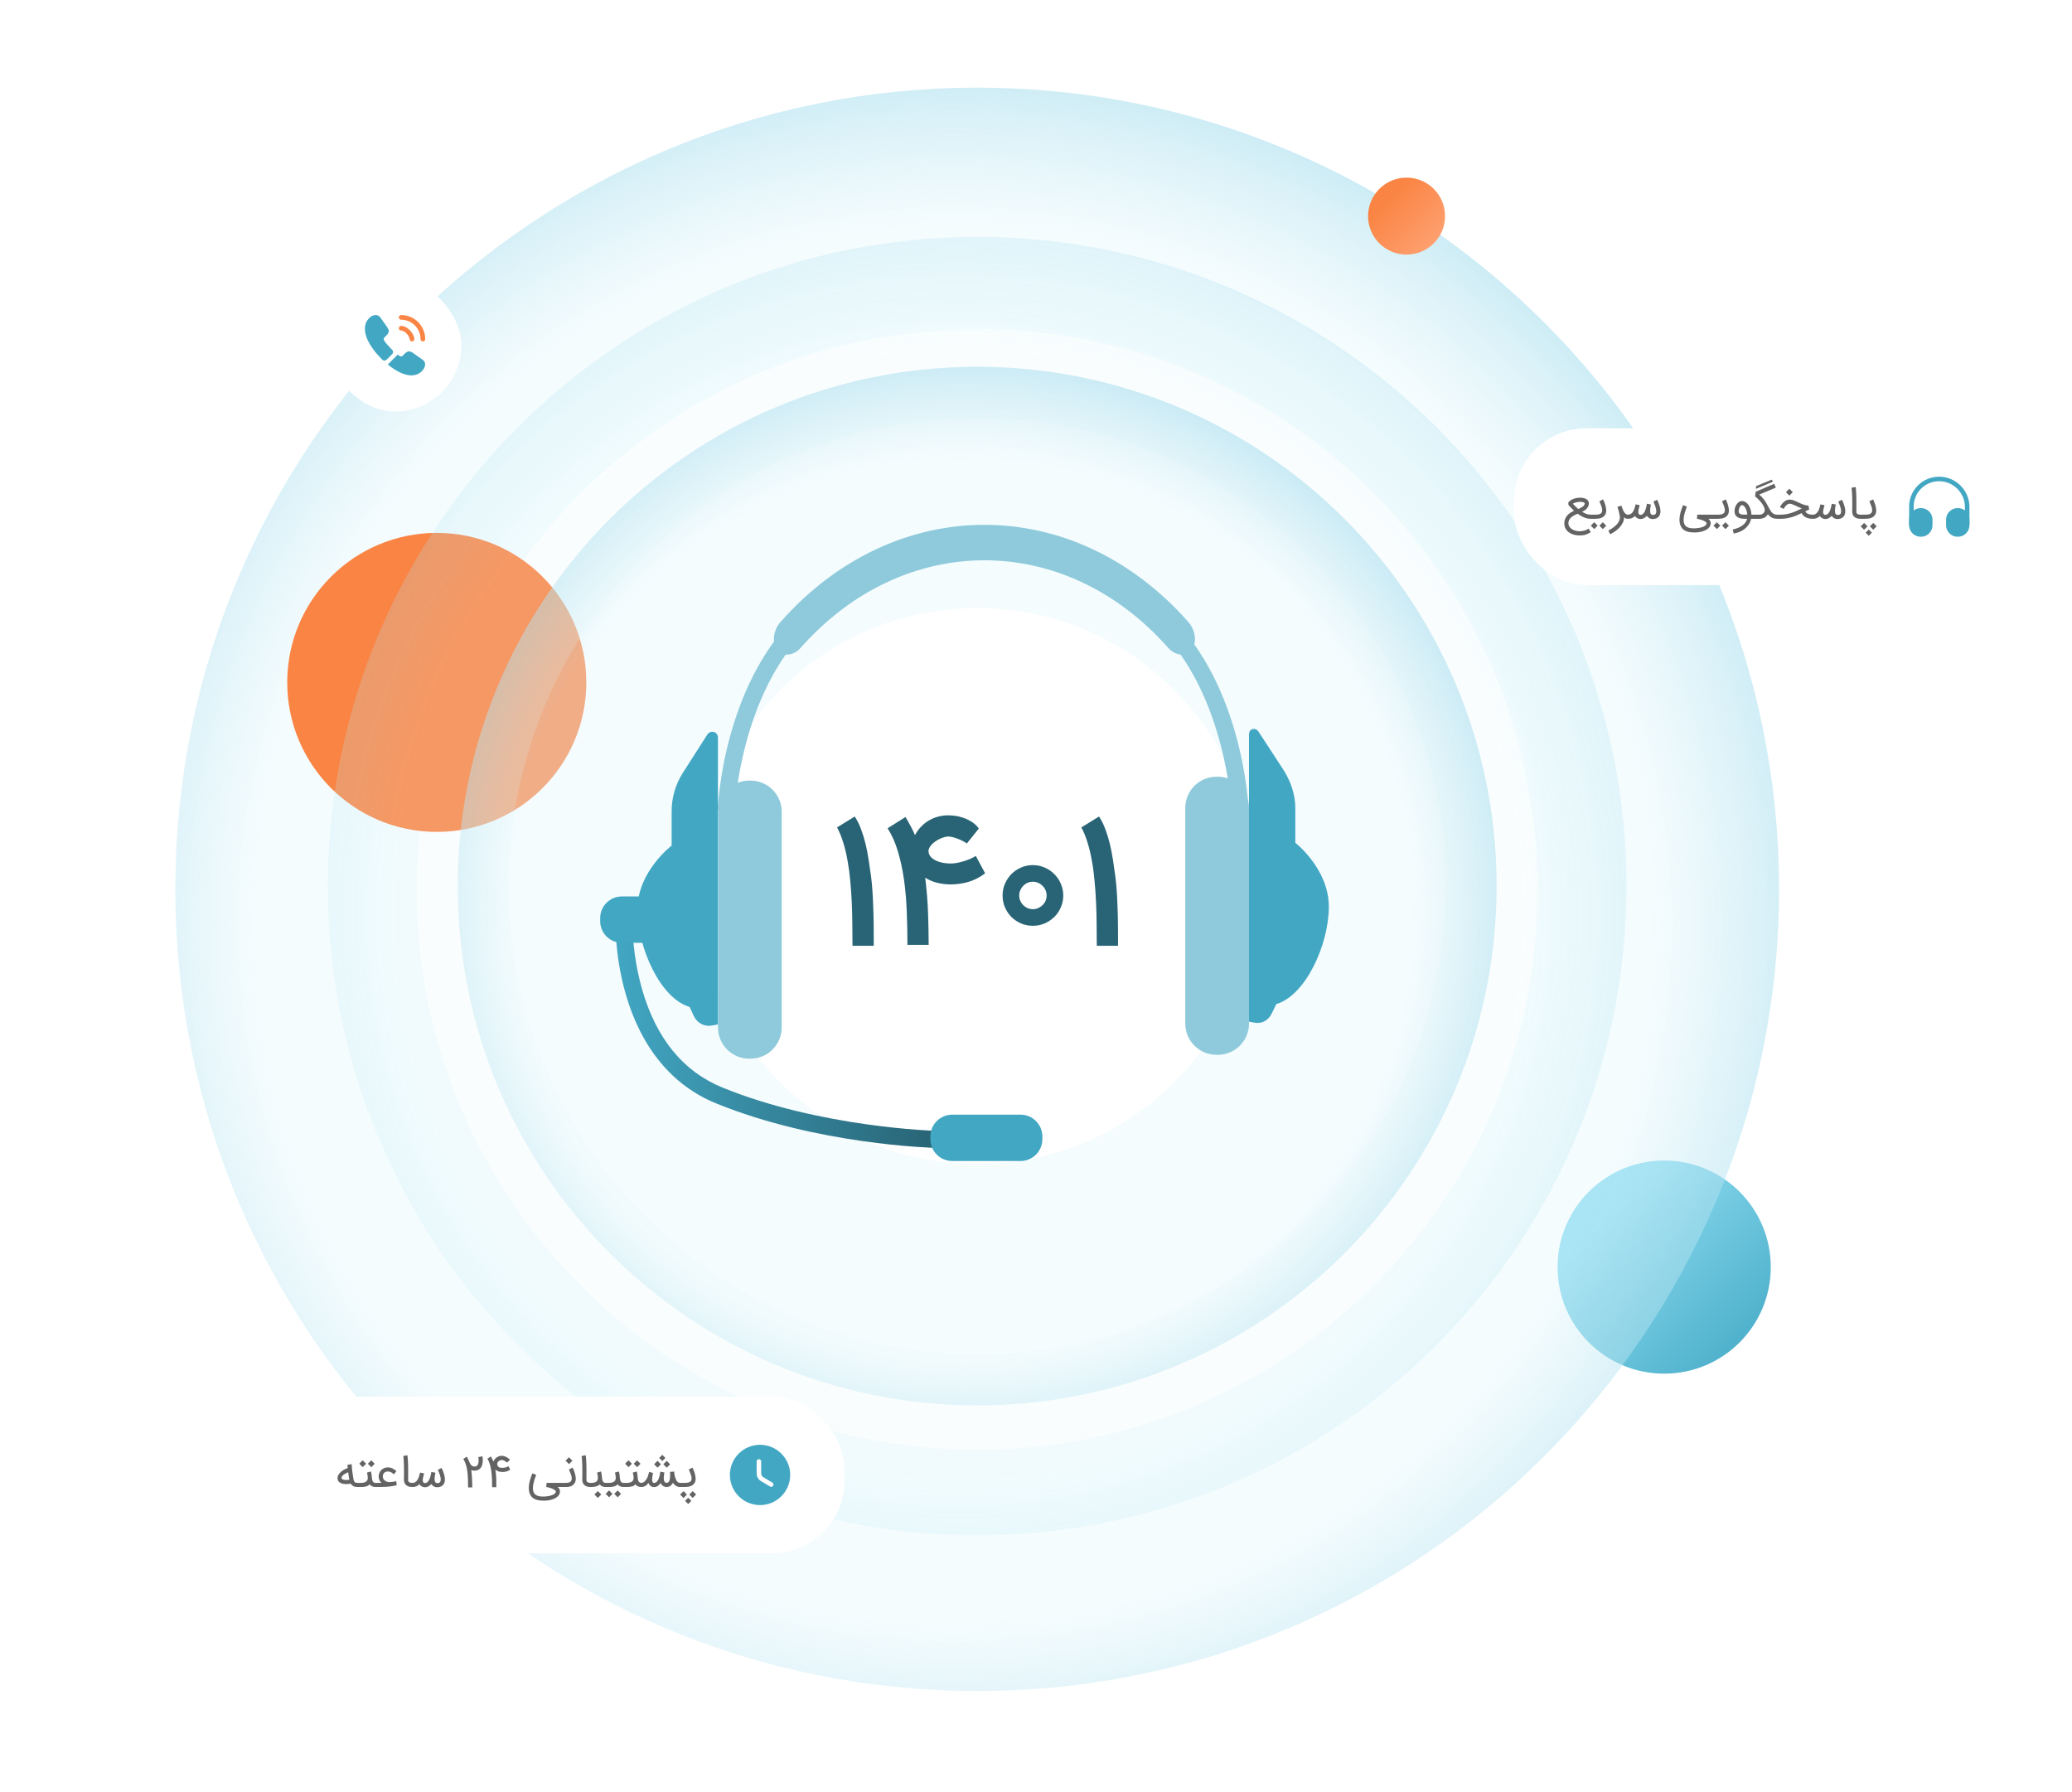
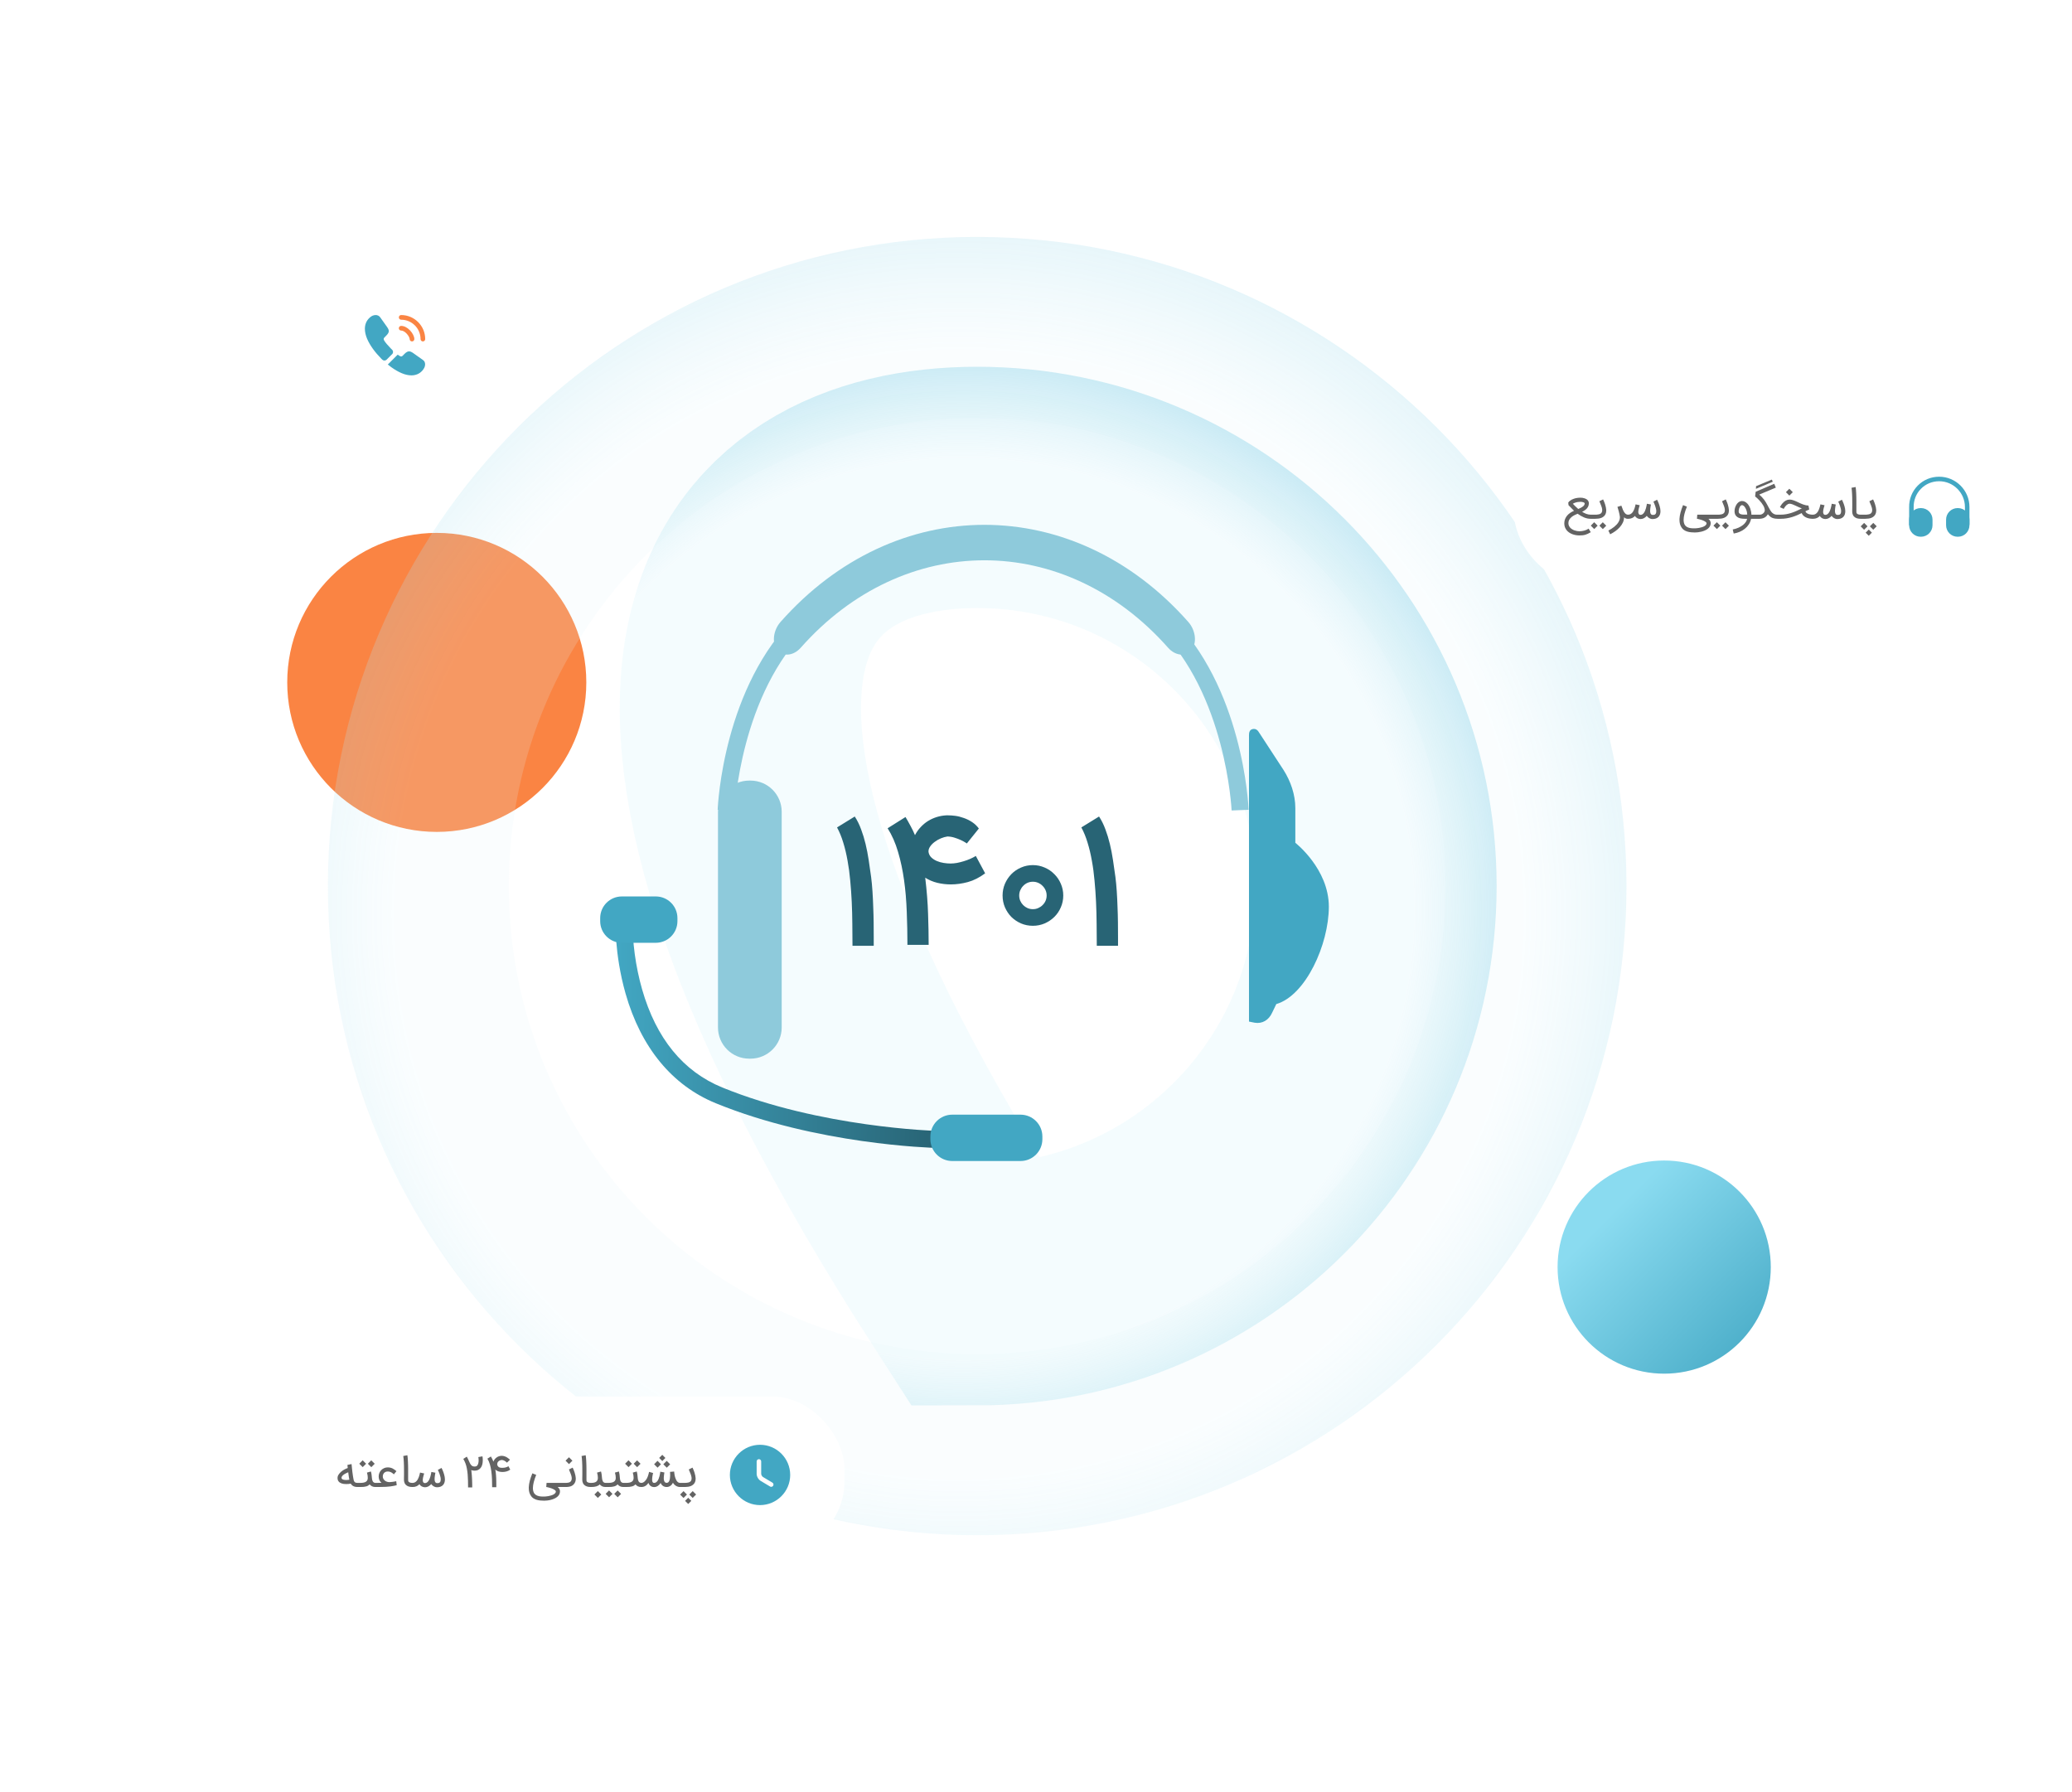
<svg xmlns="http://www.w3.org/2000/svg" width="687" height="594" viewBox="0 0 687 594" fill="none">
  <ellipse cx="551.782" cy="420.091" rx="35.346" ry="35.335" fill="url(#paint0_linear_206_1778)" />
  <g filter="url(#filter0_b_206_1778)">
-     <path d="M549.874 294.848C549.874 419.539 448.758 520.642 324 520.642C199.242 520.642 98.126 419.539 98.126 294.848C98.126 170.157 199.242 69.055 324 69.055C448.758 69.055 549.874 170.157 549.874 294.848Z" stroke="url(#paint1_radial_206_1778)" stroke-width="80" />
-   </g>
+     </g>
  <ellipse cx="144.818" cy="226.241" rx="49.582" ry="49.567" fill="#FA8443" />
  <g filter="url(#filter1_b_206_1778)">
    <path d="M509.282 293.772C509.282 396.056 426.337 478.99 324 478.99C221.663 478.99 138.718 396.056 138.718 293.772C138.718 191.488 221.663 108.555 324 108.555C426.337 108.555 509.282 191.488 509.282 293.772Z" stroke="url(#paint2_radial_206_1778)" stroke-opacity="0.49" stroke-width="60" />
  </g>
-   <path d="M456.226 293.771C456.226 366.757 397.038 425.945 324 425.945C250.962 425.945 191.774 366.757 191.774 293.771C191.774 220.785 250.962 161.597 324 161.597C397.038 161.597 456.226 220.785 456.226 293.771Z" stroke="url(#paint3_radial_206_1778)" stroke-width="80" />
-   <ellipse cx="466.364" cy="71.651" rx="12.764" ry="12.76" fill="url(#paint4_linear_206_1778)" />
+   <path d="M456.226 293.771C456.226 366.757 397.038 425.945 324 425.945C191.774 220.785 250.962 161.597 324 161.597C397.038 161.597 456.226 220.785 456.226 293.771Z" stroke="url(#paint3_radial_206_1778)" stroke-width="80" />
  <g filter="url(#filter2_dd_206_1778)">
    <rect x="502" y="132" width="169" height="52" rx="24" fill="white" />
    <path d="M523.76 166.139C524.01 166.13 524.265 166.107 524.525 166.07C524.789 166.032 525.049 165.979 525.304 165.91C525.564 165.84 525.814 165.752 526.056 165.645C526.297 165.539 526.522 165.411 526.73 165.263L527.44 166.445C527.101 166.649 526.788 166.819 526.501 166.953C526.213 167.092 525.926 167.203 525.638 167.287C525.351 167.37 525.051 167.428 524.741 167.461C524.43 167.498 524.082 167.517 523.697 167.517C523.275 167.517 522.858 167.479 522.445 167.405C522.032 167.331 521.64 167.22 521.269 167.071C520.898 166.928 520.553 166.744 520.233 166.522C519.918 166.304 519.644 166.046 519.412 165.75C519.18 165.457 518.997 165.128 518.862 164.762C518.733 164.4 518.665 163.999 518.661 163.558V163.517C518.661 163.006 518.744 162.536 518.911 162.104C519.083 161.673 519.315 161.283 519.607 160.936C519.904 160.588 520.249 160.284 520.643 160.024C521.038 159.76 521.453 159.535 521.889 159.35L520.059 157.478L519.976 156.63C520.124 156.402 520.305 156.208 520.518 156.045C520.731 155.878 520.952 155.737 521.179 155.621C521.411 155.505 521.638 155.412 521.861 155.343C522.083 155.268 522.278 155.21 522.445 155.169C522.965 155.057 523.477 155.002 523.982 155.002C524.483 155.002 524.933 155.069 525.332 155.203C525.824 155.352 526.197 155.577 526.452 155.878C526.689 156.166 526.807 156.5 526.807 156.88V156.943C526.784 157.745 526.422 158.424 525.722 158.981C525.365 159.259 524.98 159.493 524.567 159.683C525.017 159.962 525.483 160.191 525.965 160.372C526.447 160.548 526.937 160.637 527.433 160.637H527.579V162H527.44C527.036 162 526.647 161.961 526.271 161.882C525.9 161.798 525.536 161.682 525.179 161.534C524.827 161.386 524.476 161.209 524.129 161.005C523.781 160.801 523.431 160.574 523.078 160.323C522.721 160.463 522.362 160.625 522 160.81C521.638 160.996 521.311 161.214 521.019 161.464C520.727 161.715 520.488 162 520.302 162.32C520.117 162.645 520.024 163.016 520.024 163.433C520.024 163.739 520.078 164.02 520.184 164.275C520.296 164.53 520.444 164.757 520.629 164.957C520.815 165.156 521.031 165.33 521.276 165.478C521.522 165.627 521.784 165.75 522.062 165.847C522.341 165.944 522.624 166.016 522.911 166.063C523.203 166.114 523.486 166.139 523.76 166.139ZM521.506 157.019C521.742 157.26 522.007 157.532 522.299 157.833C522.591 158.134 522.92 158.438 523.287 158.744C523.635 158.601 523.938 158.461 524.198 158.327C524.462 158.188 524.683 158.046 524.859 157.903C525.04 157.759 525.177 157.606 525.269 157.443C525.367 157.281 525.42 157.103 525.429 156.908C525.429 156.861 525.413 156.817 525.381 156.776C525.353 156.734 525.314 156.697 525.262 156.664C525.216 156.627 525.163 156.597 525.102 156.574C525.042 156.546 524.984 156.523 524.929 156.504C524.669 156.426 524.384 156.381 524.073 156.372H523.989C523.707 156.372 523.414 156.395 523.113 156.442C522.816 156.488 522.524 156.562 522.236 156.664C521.954 156.762 521.71 156.88 521.506 157.019ZM527.298 160.637H528.641C528.91 160.637 529.172 160.632 529.427 160.623C529.682 160.609 529.919 160.574 530.137 160.518C530.354 160.463 530.547 160.381 530.714 160.275C530.881 160.163 531.011 160.01 531.103 159.816C531.15 159.718 531.185 159.595 531.208 159.447C531.222 159.35 531.229 159.245 531.229 159.134C531.229 159.074 531.224 158.983 531.215 158.863C531.205 158.737 531.175 158.568 531.124 158.355C531.073 158.137 530.999 157.91 530.902 157.673L530.297 156.184L531.535 155.572C531.535 155.577 531.556 155.626 531.597 155.718C531.639 155.806 531.692 155.927 531.757 156.08C531.827 156.233 531.901 156.412 531.98 156.616C532.059 156.815 532.133 157.028 532.203 157.256C532.411 157.928 532.532 158.522 532.564 159.037C532.569 159.111 532.571 159.185 532.571 159.259C532.571 159.681 532.502 160.052 532.363 160.372C532.223 160.688 532.038 160.95 531.806 161.158C531.579 161.367 531.317 161.534 531.02 161.659C530.723 161.784 530.396 161.872 530.039 161.923C529.687 161.974 529.32 162 528.94 162H527.298V160.637ZM529.719 164.275L528.592 165.402L527.451 164.268L528.578 163.134L529.719 164.275ZM532.571 164.282L531.444 165.416L530.303 164.275L531.43 163.148L532.571 164.282ZM538.473 161.52C538.473 162.128 538.343 162.707 538.083 163.259C537.823 163.811 537.478 164.323 537.047 164.797C536.62 165.274 536.131 165.71 535.579 166.104C535.027 166.499 534.459 166.842 533.874 167.134L533.276 165.903C533.61 165.731 533.942 165.541 534.271 165.332C534.6 165.128 534.911 164.908 535.203 164.671C535.495 164.435 535.764 164.184 536.01 163.92C536.256 163.66 536.462 163.387 536.629 163.099C536.801 162.812 536.928 162.512 537.012 162.202C537.072 161.979 537.102 161.752 537.102 161.52C537.102 161.427 537.098 161.341 537.088 161.263C537.056 160.998 537.005 160.715 536.935 160.414C536.87 160.108 536.799 159.809 536.72 159.517C536.641 159.224 536.562 158.951 536.483 158.696C536.404 158.436 536.337 158.22 536.281 158.049L537.589 157.645C537.765 158.183 537.937 158.642 538.104 159.023C538.271 159.398 538.443 159.707 538.619 159.948C538.795 160.184 538.978 160.358 539.168 160.47C539.363 160.581 539.576 160.637 539.808 160.637H539.92V162H539.801C539.736 162 539.653 161.998 539.551 161.993C539.449 161.988 539.335 161.97 539.21 161.937C539.09 161.905 538.964 161.854 538.834 161.784C538.709 161.715 538.589 161.617 538.473 161.492V161.52ZM539.658 160.637H539.811C540.084 160.637 540.33 160.583 540.548 160.477C540.766 160.365 540.958 160.221 541.125 160.045C541.297 159.864 541.445 159.658 541.571 159.426C541.696 159.194 541.805 158.953 541.898 158.703C541.99 158.448 542.069 158.192 542.134 157.937C542.199 157.682 542.255 157.441 542.301 157.214L543.678 157.506C543.641 157.617 543.595 157.761 543.539 157.937C543.488 158.114 543.437 158.304 543.386 158.508C543.335 158.707 543.291 158.914 543.254 159.127C543.217 159.336 543.198 159.53 543.198 159.711C543.198 159.837 543.21 159.959 543.233 160.08C543.256 160.196 543.296 160.3 543.352 160.393C543.407 160.486 543.484 160.56 543.581 160.616C543.678 160.671 543.801 160.699 543.95 160.699C544.186 160.699 544.397 160.634 544.583 160.504C544.773 160.374 544.94 160.205 545.084 159.997C545.232 159.788 545.36 159.551 545.466 159.287C545.578 159.023 545.67 158.754 545.745 158.48C545.823 158.206 545.886 157.942 545.932 157.687C545.983 157.427 546.023 157.202 546.051 157.012L547.386 157.256L547.352 157.478C547.324 157.631 547.291 157.817 547.254 158.035C547.222 158.248 547.192 158.478 547.164 158.723C547.136 158.965 547.122 159.18 547.122 159.37C547.122 159.542 547.134 159.707 547.157 159.864C547.185 160.017 547.226 160.154 547.282 160.275C547.342 160.391 547.419 160.488 547.512 160.567C547.609 160.641 547.727 160.685 547.866 160.699C547.954 160.708 548.038 160.713 548.117 160.713C548.251 160.713 548.383 160.697 548.513 160.664C548.648 160.627 548.766 160.555 548.868 160.449C548.975 160.342 549.051 160.208 549.098 160.045C549.144 159.883 549.167 159.7 549.167 159.496C549.167 159.231 549.13 158.946 549.056 158.64C548.986 158.334 548.901 158.035 548.798 157.743C548.701 157.446 548.597 157.172 548.485 156.922C548.379 156.667 548.288 156.465 548.214 156.317L549.432 155.677C549.455 155.723 549.499 155.813 549.564 155.948C549.629 156.078 549.703 156.24 549.786 156.435C549.87 156.625 549.956 156.843 550.044 157.089C550.132 157.33 550.213 157.583 550.287 157.847C550.366 158.111 550.429 158.383 550.475 158.661C550.526 158.939 550.552 159.21 550.552 159.475C550.552 159.874 550.496 160.235 550.385 160.56C550.273 160.88 550.106 161.154 549.884 161.381C549.661 161.608 549.383 161.782 549.049 161.903C548.724 162.023 548.346 162.083 547.915 162.083H547.866C547.69 162.083 547.512 162.056 547.331 162C547.154 161.944 546.985 161.87 546.823 161.777C546.661 161.68 546.51 161.569 546.371 161.443C546.232 161.314 546.113 161.174 546.016 161.026C545.738 161.351 545.422 161.608 545.07 161.798C544.717 161.988 544.344 162.083 543.95 162.083C543.778 162.083 543.6 162.06 543.414 162.014C543.233 161.972 543.059 161.907 542.892 161.819C542.725 161.731 542.572 161.622 542.433 161.492C542.299 161.362 542.194 161.212 542.12 161.04C541.981 161.188 541.833 161.323 541.675 161.443C541.517 161.559 541.346 161.659 541.16 161.743C540.975 161.826 540.768 161.891 540.541 161.937C540.318 161.979 540.073 162 539.804 162H539.658V160.637ZM561.946 166.536C561.542 166.536 561.125 166.515 560.693 166.473C560.262 166.436 559.847 166.357 559.448 166.237C559.054 166.116 558.688 165.944 558.349 165.722C558.015 165.504 557.742 165.214 557.528 164.852C557.078 164.194 556.853 163.357 556.853 162.341C556.853 162.23 556.856 162.116 556.86 162C556.921 160.739 557.315 159.227 558.043 157.464L559.316 157.979C558.588 159.769 558.224 161.228 558.224 162.355C558.224 163.069 558.37 163.649 558.662 164.094C558.852 164.368 559.087 164.576 559.365 164.72C559.648 164.868 559.94 164.975 560.241 165.04C560.547 165.105 560.849 165.142 561.146 165.151C561.447 165.161 561.714 165.165 561.946 165.165C562.08 165.165 562.27 165.154 562.516 165.13C562.762 165.112 563.029 165.077 563.316 165.026C563.604 164.975 563.896 164.906 564.193 164.817C564.494 164.734 564.765 164.63 565.007 164.504C565.248 164.379 565.445 164.231 565.598 164.059C565.756 163.888 565.834 163.688 565.834 163.461C565.834 163.405 565.809 163.338 565.758 163.259C565.707 163.185 565.623 163.104 565.507 163.016C565.396 162.932 565.25 162.842 565.069 162.744C564.888 162.647 564.666 162.55 564.401 162.452C564.239 162.397 564.077 162.346 563.914 162.299C563.757 162.253 563.608 162.211 563.469 162.174C563.33 162.137 563.202 162.104 563.087 162.077C562.971 162.053 562.876 162.035 562.801 162.021L562.648 161.993L562.753 160.637H568.241V162H566.447C566.604 162.13 566.732 162.26 566.829 162.39C566.931 162.524 567.01 162.654 567.066 162.779C567.121 162.904 567.158 163.025 567.177 163.141C567.196 163.257 567.205 163.363 567.205 163.461C567.2 163.855 567.11 164.205 566.933 164.511C566.757 164.817 566.525 165.084 566.238 165.311C565.95 165.539 565.623 165.729 565.257 165.882C564.891 166.039 564.513 166.167 564.123 166.264C563.738 166.362 563.356 166.431 562.975 166.473C562.595 166.515 562.252 166.536 561.946 166.536ZM567.97 160.637H569.313C569.582 160.637 569.844 160.632 570.099 160.623C570.354 160.609 570.59 160.574 570.808 160.518C571.026 160.463 571.219 160.381 571.386 160.275C571.553 160.163 571.683 160.01 571.775 159.816C571.822 159.718 571.856 159.595 571.88 159.447C571.894 159.35 571.901 159.245 571.901 159.134C571.901 159.074 571.896 158.983 571.887 158.863C571.877 158.737 571.847 158.568 571.796 158.355C571.745 158.137 571.671 157.91 571.574 157.673L570.968 156.184L572.207 155.572C572.207 155.577 572.228 155.626 572.269 155.718C572.311 155.806 572.364 155.927 572.429 156.08C572.499 156.233 572.573 156.412 572.652 156.616C572.731 156.815 572.805 157.028 572.874 157.256C573.083 157.928 573.204 158.522 573.236 159.037C573.241 159.111 573.243 159.185 573.243 159.259C573.243 159.681 573.174 160.052 573.034 160.372C572.895 160.688 572.71 160.95 572.478 161.158C572.251 161.367 571.989 161.534 571.692 161.659C571.395 161.784 571.068 161.872 570.711 161.923C570.359 161.974 569.992 162 569.612 162H567.97V160.637ZM570.391 164.275L569.264 165.402L568.123 164.268L569.25 163.134L570.391 164.275ZM573.243 164.282L572.116 165.416L570.975 164.275L572.102 163.148L573.243 164.282ZM574.511 165.541C575.225 165.397 575.865 165.198 576.431 164.943C576.997 164.688 577.482 164.4 577.885 164.08C578.289 163.76 578.606 163.419 578.838 163.057C579.075 162.7 579.218 162.348 579.269 162H578.949C578.838 162 578.681 162 578.476 162C578.277 162 578.05 161.988 577.795 161.965C576.788 161.905 576.044 161.576 575.562 160.977C575.348 160.708 575.214 160.398 575.158 160.045C575.126 159.86 575.109 159.674 575.109 159.489C575.109 159.312 575.128 159.09 575.165 158.821C575.207 158.547 575.3 158.239 575.443 157.896C575.587 157.548 575.756 157.249 575.951 156.998C576.188 156.706 576.443 156.486 576.716 156.337C576.995 156.184 577.282 156.108 577.579 156.108C578.238 156.108 578.843 156.405 579.395 156.998C579.589 157.216 579.766 157.462 579.923 157.736C580.081 158.009 580.216 158.304 580.327 158.619C580.438 158.93 580.526 159.257 580.591 159.6C580.656 159.939 580.693 160.284 580.703 160.637H581.363V162H580.598C580.459 162.686 580.206 163.306 579.84 163.857C579.478 164.414 579.038 164.899 578.518 165.311C578.003 165.724 577.428 166.063 576.793 166.327C576.162 166.591 575.508 166.777 574.831 166.883L574.511 165.541ZM577.579 157.478C577.445 157.478 577.317 157.532 577.196 157.638C577.076 157.74 576.967 157.872 576.869 158.035C576.777 158.197 576.698 158.38 576.633 158.584C576.568 158.784 576.524 158.981 576.501 159.176C576.487 159.282 576.48 159.387 576.48 159.489C576.48 159.572 576.487 159.677 576.501 159.802C576.519 159.922 576.568 160.031 576.647 160.129C576.716 160.221 576.802 160.298 576.904 160.358C577.011 160.414 577.122 160.46 577.238 160.497C577.359 160.53 577.475 160.555 577.586 160.574C577.702 160.588 577.802 160.597 577.885 160.602C578.117 160.616 578.335 160.623 578.539 160.623C578.59 160.623 578.687 160.623 578.831 160.623C578.98 160.618 579.144 160.609 579.325 160.595C579.311 160.298 579.276 160.017 579.221 159.753C579.165 159.489 579.093 159.243 579.005 159.016C578.917 158.788 578.817 158.584 578.706 158.403C578.599 158.218 578.488 158.058 578.372 157.923C578.326 157.877 578.272 157.828 578.212 157.777C578.156 157.722 578.094 157.673 578.024 157.631C577.959 157.585 577.89 157.548 577.816 157.52C577.741 157.492 577.663 157.478 577.579 157.478ZM581.079 160.637H583.507C583.693 160.637 583.878 160.599 584.064 160.525C584.254 160.451 584.423 160.351 584.572 160.226C584.725 160.101 584.85 159.959 584.947 159.802C585.049 159.639 585.107 159.475 585.121 159.308C585.126 159.252 585.128 159.197 585.128 159.141C585.128 158.928 585.086 158.691 585.003 158.431C584.924 158.172 584.801 157.893 584.634 157.597C584.467 157.3 584.273 157.008 584.05 156.72C583.827 156.428 583.593 156.152 583.347 155.892C583.106 155.628 582.863 155.384 582.617 155.162C582.371 154.939 582.144 154.747 581.935 154.584L582.116 153.047L588.266 150.397L588.801 151.663L583.285 153.979C583.633 154.262 583.941 154.547 584.21 154.835C584.479 155.118 584.72 155.403 584.933 155.69C585.147 155.978 585.337 156.266 585.504 156.553C585.675 156.841 585.838 157.128 585.991 157.416C586.148 157.703 586.304 157.993 586.457 158.285C586.61 158.577 586.775 158.872 586.951 159.169C587.085 159.391 587.227 159.593 587.375 159.774C587.528 159.95 587.695 160.101 587.876 160.226C588.057 160.351 588.254 160.451 588.467 160.525C588.685 160.595 588.924 160.632 589.184 160.637H589.622V162H589.42C589.086 162 588.792 161.979 588.537 161.937C588.286 161.896 588.041 161.835 587.799 161.757C587.466 161.636 587.159 161.46 586.881 161.228C586.608 160.996 586.366 160.746 586.158 160.477C586.005 160.769 585.805 161.028 585.559 161.256C585.406 161.39 585.244 161.504 585.073 161.597C584.906 161.689 584.732 161.763 584.551 161.819C584.37 161.875 584.184 161.917 583.994 161.944C583.804 161.972 583.612 161.991 583.417 162H581.079V160.637ZM587.793 149.708L582.199 152.073L582.248 151.183L587.466 149.005L587.793 149.708ZM589.345 160.637H590.347C591.043 160.637 591.703 160.579 592.329 160.463C592.956 160.342 593.556 160.184 594.131 159.99C594.711 159.795 595.272 159.572 595.815 159.322C596.357 159.071 596.893 158.814 597.422 158.55C597.102 158.438 596.796 158.318 596.503 158.188C596.211 158.058 595.924 157.926 595.641 157.791C595.423 157.689 595.209 157.592 595.001 157.499C594.797 157.402 594.597 157.316 594.403 157.242C594.212 157.168 594.031 157.11 593.86 157.068C593.688 157.021 593.531 156.998 593.387 156.998C593.197 156.998 593.016 157.04 592.844 157.123C592.673 157.207 592.513 157.314 592.364 157.443C592.22 157.569 592.091 157.706 591.975 157.854C591.859 157.998 591.759 158.134 591.676 158.264C591.592 158.39 591.527 158.496 591.481 158.584C591.439 158.668 591.418 158.712 591.418 158.717L590.166 158.153C590.171 158.144 590.189 158.104 590.222 158.035C590.259 157.961 590.31 157.868 590.375 157.757C590.444 157.645 590.525 157.518 590.618 157.374C590.716 157.23 590.827 157.084 590.952 156.936C591.314 156.5 591.696 156.173 592.1 155.955C592.508 155.737 592.937 155.628 593.387 155.628C593.609 155.628 593.834 155.653 594.062 155.704C594.294 155.755 594.528 155.825 594.764 155.913C595.001 155.997 595.242 156.094 595.488 156.205C595.734 156.317 595.982 156.43 596.232 156.546C596.506 156.676 596.782 156.803 597.06 156.929C597.343 157.054 597.626 157.168 597.909 157.27C598.191 157.367 598.474 157.446 598.757 157.506C599.04 157.566 599.325 157.597 599.613 157.597L599.877 158.918C599.664 159.011 599.453 159.104 599.244 159.197C599.036 159.289 598.825 159.389 598.611 159.496C598.662 159.672 598.746 159.823 598.862 159.948C598.982 160.068 599.119 160.173 599.272 160.261C599.43 160.344 599.594 160.412 599.766 160.463C599.942 160.509 600.114 160.546 600.281 160.574C600.448 160.602 600.601 160.62 600.74 160.63C600.879 160.634 600.99 160.637 601.074 160.637H601.22V162H601.074C600.615 162 600.186 161.958 599.787 161.875C599.388 161.787 599.029 161.661 598.709 161.499C598.393 161.337 598.12 161.14 597.888 160.908C597.66 160.671 597.489 160.405 597.373 160.108C596.895 160.344 596.397 160.576 595.877 160.803C595.358 161.026 594.808 161.228 594.229 161.409C593.654 161.585 593.044 161.729 592.399 161.84C591.754 161.947 591.07 162 590.347 162H589.345V160.637ZM594.423 153.179L593.289 154.313L592.149 153.172L593.283 152.038L594.423 153.179ZM600.939 160.637H601.092C601.366 160.637 601.611 160.583 601.829 160.477C602.047 160.365 602.24 160.221 602.407 160.045C602.578 159.864 602.727 159.658 602.852 159.426C602.977 159.194 603.086 158.953 603.179 158.703C603.272 158.448 603.35 158.192 603.415 157.937C603.48 157.682 603.536 157.441 603.582 157.214L604.96 157.506C604.923 157.617 604.876 157.761 604.821 157.937C604.77 158.114 604.719 158.304 604.668 158.508C604.617 158.707 604.572 158.914 604.535 159.127C604.498 159.336 604.48 159.53 604.48 159.711C604.48 159.837 604.491 159.959 604.515 160.08C604.538 160.196 604.577 160.3 604.633 160.393C604.688 160.486 604.765 160.56 604.862 160.616C604.96 160.671 605.083 160.699 605.231 160.699C605.468 160.699 605.679 160.634 605.864 160.504C606.054 160.374 606.221 160.205 606.365 159.997C606.513 159.788 606.641 159.551 606.748 159.287C606.859 159.023 606.952 158.754 607.026 158.48C607.105 158.206 607.167 157.942 607.214 157.687C607.265 157.427 607.304 157.202 607.332 157.012L608.668 157.256L608.633 157.478C608.605 157.631 608.572 157.817 608.535 158.035C608.503 158.248 608.473 158.478 608.445 158.723C608.417 158.965 608.403 159.18 608.403 159.37C608.403 159.542 608.415 159.707 608.438 159.864C608.466 160.017 608.508 160.154 608.563 160.275C608.624 160.391 608.7 160.488 608.793 160.567C608.89 160.641 609.008 160.685 609.148 160.699C609.236 160.708 609.319 160.713 609.398 160.713C609.532 160.713 609.665 160.697 609.795 160.664C609.929 160.627 610.047 160.555 610.149 160.449C610.256 160.342 610.332 160.208 610.379 160.045C610.425 159.883 610.448 159.7 610.448 159.496C610.448 159.231 610.411 158.946 610.337 158.64C610.268 158.334 610.182 158.035 610.08 157.743C609.982 157.446 609.878 157.172 609.767 156.922C609.66 156.667 609.57 156.465 609.495 156.317L610.713 155.677C610.736 155.723 610.78 155.813 610.845 155.948C610.91 156.078 610.984 156.24 611.068 156.435C611.151 156.625 611.237 156.843 611.325 157.089C611.413 157.33 611.494 157.583 611.568 157.847C611.647 158.111 611.71 158.383 611.756 158.661C611.807 158.939 611.833 159.21 611.833 159.475C611.833 159.874 611.777 160.235 611.666 160.56C611.555 160.88 611.388 161.154 611.165 161.381C610.942 161.608 610.664 161.782 610.33 161.903C610.006 162.023 609.628 162.083 609.196 162.083H609.148C608.971 162.083 608.793 162.056 608.612 162C608.436 161.944 608.266 161.87 608.104 161.777C607.942 161.68 607.791 161.569 607.652 161.443C607.513 161.314 607.395 161.174 607.297 161.026C607.019 161.351 606.704 161.608 606.351 161.798C605.999 161.988 605.625 162.083 605.231 162.083C605.059 162.083 604.881 162.06 604.695 162.014C604.515 161.972 604.341 161.907 604.174 161.819C604.007 161.731 603.854 161.622 603.715 161.492C603.58 161.362 603.476 161.212 603.401 161.04C603.262 161.188 603.114 161.323 602.956 161.443C602.799 161.559 602.627 161.659 602.441 161.743C602.256 161.826 602.05 161.891 601.822 161.937C601.6 161.979 601.354 162 601.085 162H600.939V160.637ZM616.95 162C616.44 162 616.004 161.94 615.642 161.819C615.285 161.699 614.981 161.513 614.731 161.263C614.578 161.11 614.46 160.945 614.376 160.769C614.297 160.592 614.237 160.419 614.195 160.247C614.158 160.075 614.137 159.913 614.133 159.76C614.128 159.602 614.126 159.468 614.126 159.357C614.126 159.319 614.126 159.21 614.126 159.03C614.13 158.844 614.135 158.608 614.14 158.32C614.144 158.032 614.147 157.703 614.147 157.332C614.147 156.966 614.144 156.579 614.14 156.17C614.14 155.772 614.135 155.357 614.126 154.925C614.116 154.494 614.1 154.077 614.077 153.673C614.059 153.27 614.033 152.899 614.001 152.56C613.973 152.217 613.938 151.936 613.896 151.718L615.26 151.468C615.301 151.704 615.336 151.994 615.364 152.337C615.396 152.681 615.422 153.054 615.441 153.457C615.464 153.861 615.48 154.283 615.489 154.723C615.503 155.159 615.51 155.586 615.51 156.003V159.496C615.51 159.653 615.517 159.802 615.531 159.941C615.55 160.075 615.612 160.194 615.719 160.296C615.825 160.402 615.983 160.486 616.192 160.546C616.405 160.606 616.658 160.637 616.95 160.637H617.089V162H616.95ZM616.814 160.637H618.156C618.425 160.637 618.687 160.632 618.943 160.623C619.198 160.609 619.434 160.574 619.652 160.518C619.87 160.463 620.063 160.381 620.23 160.275C620.396 160.163 620.526 160.01 620.619 159.816C620.665 159.718 620.7 159.595 620.723 159.447C620.737 159.35 620.744 159.245 620.744 159.134C620.744 159.074 620.74 158.983 620.73 158.863C620.721 158.737 620.691 158.568 620.64 158.355C620.589 158.137 620.515 157.91 620.417 157.673L619.812 156.184L621.05 155.572C621.05 155.577 621.071 155.626 621.113 155.718C621.155 155.806 621.208 155.927 621.273 156.08C621.343 156.233 621.417 156.412 621.496 156.616C621.574 156.815 621.649 157.028 621.718 157.256C621.927 157.928 622.047 158.522 622.08 159.037C622.085 159.111 622.087 159.185 622.087 159.259C622.087 159.681 622.017 160.052 621.878 160.372C621.739 160.688 621.554 160.95 621.322 161.158C621.094 161.367 620.832 161.534 620.536 161.659C620.239 161.784 619.912 161.872 619.555 161.923C619.202 161.974 618.836 162 618.456 162H616.814V160.637ZM621.12 163.357L622.247 164.483L621.106 165.624L619.979 164.497L621.12 163.357ZM618.08 163.363L619.207 164.497L618.066 165.638L616.939 164.504L618.08 163.363ZM619.624 165.562L620.654 166.591L619.617 167.628L618.588 166.598L619.624 165.562Z" fill="#636363" />
    <path d="M633.75 164.65C633.34 164.65 633 164.31 633 163.9V158.2C632.95 155.49 633.96 152.93 635.84 151.01C637.72 149.1 640.24 148.05 642.95 148.05C648.49 148.05 653 152.56 653 158.1V163.8C653 164.21 652.66 164.55 652.25 164.55C651.84 164.55 651.5 164.21 651.5 163.8V158.1C651.5 153.39 647.67 149.55 642.95 149.55C640.64 149.55 638.5 150.44 636.91 152.06C635.31 153.69 634.46 155.86 634.5 158.18V163.89C634.5 164.31 634.17 164.65 633.75 164.65Z" fill="#42A7C3" />
    <path d="M636.94 158.45H636.81C634.71 158.45 633 160.16 633 162.26V164.14C633 166.24 634.71 167.95 636.81 167.95H636.94C639.04 167.95 640.75 166.24 640.75 164.14V162.26C640.75 160.16 639.04 158.45 636.94 158.45Z" fill="#42A7C3" />
    <path d="M649.19 158.45H649.06C646.96 158.45 645.25 160.16 645.25 162.26V164.14C645.25 166.24 646.96 167.95 649.06 167.95H649.19C651.29 167.95 653 166.24 653 164.14V162.26C653 160.16 651.29 158.45 649.19 158.45Z" fill="#42A7C3" />
  </g>
  <g filter="url(#filter3_dd_206_1778)">
    <rect x="95" y="453" width="185" height="52" rx="24" fill="white" />
    <path d="M118.715 481.637V483H118.576C118.399 483 118.188 482.986 117.942 482.958C117.701 482.926 117.46 482.854 117.219 482.743C116.853 482.571 116.547 482.288 116.301 481.894C116.009 481.94 115.737 481.975 115.487 481.998C115.241 482.017 115.005 482.026 114.777 482.026C113.581 482.026 112.748 481.736 112.28 481.157C112.15 481.003 112.057 480.837 112.002 480.656C111.951 480.475 111.923 480.299 111.918 480.127V480.002C111.918 479.877 111.93 479.749 111.953 479.619C111.976 479.489 112.009 479.376 112.05 479.278C112.176 479.019 112.324 478.78 112.496 478.562C112.672 478.344 112.857 478.149 113.052 477.977C113.251 477.801 113.456 477.646 113.664 477.511C113.878 477.372 114.082 477.252 114.276 477.15C114.476 477.043 114.664 476.955 114.84 476.885C115.016 476.811 115.169 476.751 115.299 476.704C115.262 476.352 115.234 476.094 115.216 475.932C115.202 475.765 115.195 475.679 115.195 475.675L116.558 475.39V475.383C116.563 475.42 116.572 475.506 116.586 475.64C116.6 475.77 116.616 475.925 116.635 476.106C116.653 476.282 116.672 476.472 116.69 476.677C116.714 476.876 116.734 477.064 116.753 477.24C116.771 477.416 116.788 477.569 116.802 477.699C116.816 477.829 116.825 477.91 116.829 477.943C116.904 478.541 116.971 479.03 117.031 479.41C117.091 479.791 117.145 480.094 117.191 480.322C117.238 480.549 117.275 480.711 117.302 480.809C117.33 480.901 117.351 480.962 117.365 480.99C117.476 481.24 117.625 481.412 117.81 481.504C117.996 481.592 118.251 481.637 118.576 481.637H118.715ZM115.459 478.117C115.348 478.163 115.216 478.221 115.062 478.29C114.909 478.355 114.749 478.432 114.582 478.52C114.42 478.603 114.258 478.696 114.096 478.798C113.938 478.9 113.794 479.012 113.664 479.132C113.539 479.253 113.437 479.383 113.358 479.522C113.279 479.656 113.24 479.798 113.24 479.946C113.24 480.094 113.286 480.217 113.379 480.315C113.476 480.412 113.599 480.489 113.748 480.544C113.901 480.595 114.072 480.63 114.262 480.649C114.42 480.667 114.58 480.677 114.742 480.677C114.775 480.677 114.847 480.677 114.958 480.677C115.069 480.672 115.211 480.66 115.382 480.642C115.559 480.623 115.707 480.602 115.828 480.579C115.772 480.31 115.714 479.981 115.654 479.591C115.598 479.202 115.533 478.71 115.459 478.117ZM124.644 481.637V483H124.505C124.037 483 123.647 482.921 123.336 482.763C123.026 482.601 122.77 482.392 122.571 482.137C122.423 482.281 122.26 482.409 122.084 482.52C121.908 482.627 121.699 482.717 121.458 482.791C121.217 482.861 120.934 482.914 120.609 482.951C120.289 482.984 119.911 483 119.475 483H118.439V481.637H119.475C119.916 481.637 120.292 481.602 120.602 481.532C120.918 481.463 121.173 481.358 121.368 481.219C121.567 481.08 121.713 480.906 121.806 480.697C121.899 480.489 121.945 480.245 121.945 479.967C121.945 479.703 121.924 479.434 121.882 479.16C121.845 478.886 121.776 478.573 121.674 478.221L122.981 477.852C123.028 478.014 123.067 478.172 123.1 478.325C123.132 478.474 123.16 478.631 123.183 478.798C123.206 478.965 123.227 479.146 123.246 479.341C123.269 479.536 123.29 479.756 123.308 480.002C123.322 480.173 123.348 480.354 123.385 480.544C123.422 480.734 123.482 480.911 123.566 481.073C123.654 481.235 123.772 481.37 123.921 481.477C124.074 481.583 124.268 481.637 124.505 481.637H124.644ZM121.388 475.285L120.261 476.412L119.121 475.278L120.248 474.144L121.388 475.285ZM124.241 475.292L123.114 476.426L121.973 475.285L123.1 474.158L124.241 475.292ZM130.594 478.798C130.45 478.668 130.309 478.548 130.169 478.437C130.03 478.321 129.88 478.221 129.717 478.137C129.56 478.049 129.386 477.982 129.196 477.936C129.005 477.885 128.792 477.859 128.556 477.859C128.287 477.859 128.05 477.906 127.846 477.998C127.642 478.086 127.47 478.207 127.331 478.36C127.197 478.513 127.095 478.689 127.025 478.889C126.956 479.083 126.921 479.288 126.921 479.501C126.921 479.793 126.986 480.057 127.116 480.294C127.245 480.53 127.417 480.732 127.63 480.899C127.848 481.066 128.099 481.191 128.382 481.275C128.614 481.344 128.855 481.379 129.105 481.379C129.161 481.379 129.216 481.377 129.272 481.372C129.485 481.358 129.68 481.342 129.856 481.323C130.037 481.305 130.209 481.284 130.371 481.261C130.538 481.238 130.7 481.21 130.858 481.177C131.02 481.145 131.192 481.11 131.373 481.073L131.54 482.395C131.28 482.464 130.983 482.534 130.649 482.603C130.32 482.673 129.933 482.738 129.488 482.798C129.047 482.854 128.542 482.9 127.971 482.937C127.401 482.97 126.749 482.986 126.016 482.986L124.361 483V481.637L126.476 481.616C126.137 481.31 125.898 480.985 125.759 480.642C125.625 480.299 125.557 479.918 125.557 479.501C125.557 479.093 125.631 478.708 125.78 478.346C125.933 477.98 126.144 477.66 126.413 477.386C126.682 477.112 126.997 476.897 127.359 476.739C127.725 476.577 128.124 476.496 128.556 476.496C128.885 476.496 129.182 476.528 129.446 476.593C129.71 476.658 129.956 476.748 130.183 476.864C130.411 476.976 130.626 477.108 130.83 477.261C131.034 477.414 131.241 477.576 131.449 477.748L130.594 478.798ZM136.763 483C136.252 483 135.817 482.94 135.455 482.819C135.098 482.699 134.794 482.513 134.543 482.263C134.39 482.11 134.272 481.945 134.189 481.769C134.11 481.592 134.05 481.419 134.008 481.247C133.971 481.075 133.95 480.913 133.945 480.76C133.941 480.602 133.938 480.468 133.938 480.357C133.938 480.319 133.938 480.21 133.938 480.03C133.943 479.844 133.948 479.608 133.952 479.32C133.957 479.032 133.959 478.703 133.959 478.332C133.959 477.966 133.957 477.579 133.952 477.17C133.952 476.772 133.948 476.357 133.938 475.925C133.929 475.494 133.913 475.077 133.89 474.673C133.871 474.27 133.846 473.899 133.813 473.56C133.785 473.217 133.75 472.936 133.709 472.718L135.072 472.468C135.114 472.704 135.149 472.994 135.177 473.337C135.209 473.681 135.235 474.054 135.253 474.457C135.276 474.861 135.292 475.283 135.302 475.723C135.316 476.159 135.323 476.586 135.323 477.003V480.496C135.323 480.653 135.33 480.802 135.343 480.941C135.362 481.075 135.425 481.194 135.531 481.296C135.638 481.402 135.796 481.486 136.004 481.546C136.218 481.606 136.47 481.637 136.763 481.637H136.902V483H136.763ZM136.626 481.637H136.779C137.053 481.637 137.299 481.583 137.517 481.477C137.735 481.365 137.927 481.221 138.094 481.045C138.266 480.864 138.414 480.658 138.539 480.426C138.665 480.194 138.774 479.953 138.866 479.703C138.959 479.448 139.038 479.192 139.103 478.937C139.168 478.682 139.223 478.441 139.27 478.214L140.647 478.506C140.61 478.617 140.564 478.761 140.508 478.937C140.457 479.114 140.406 479.304 140.355 479.508C140.304 479.707 140.26 479.914 140.223 480.127C140.186 480.336 140.167 480.53 140.167 480.711C140.167 480.837 140.179 480.959 140.202 481.08C140.225 481.196 140.265 481.3 140.32 481.393C140.376 481.486 140.452 481.56 140.55 481.616C140.647 481.671 140.77 481.699 140.919 481.699C141.155 481.699 141.366 481.634 141.552 481.504C141.742 481.374 141.909 481.205 142.052 480.997C142.201 480.788 142.328 480.551 142.435 480.287C142.546 480.023 142.639 479.754 142.713 479.48C142.792 479.206 142.855 478.942 142.901 478.687C142.952 478.427 142.992 478.202 143.019 478.012L144.355 478.256L144.32 478.478C144.292 478.631 144.26 478.817 144.223 479.035C144.19 479.248 144.16 479.478 144.132 479.723C144.105 479.965 144.091 480.18 144.091 480.37C144.091 480.542 144.102 480.707 144.126 480.864C144.153 481.017 144.195 481.154 144.251 481.275C144.311 481.391 144.388 481.488 144.48 481.567C144.578 481.641 144.696 481.685 144.835 481.699C144.923 481.708 145.007 481.713 145.086 481.713C145.22 481.713 145.352 481.697 145.482 481.664C145.617 481.627 145.735 481.555 145.837 481.449C145.943 481.342 146.02 481.208 146.066 481.045C146.113 480.883 146.136 480.7 146.136 480.496C146.136 480.231 146.099 479.946 146.025 479.64C145.955 479.334 145.869 479.035 145.767 478.743C145.67 478.446 145.566 478.172 145.454 477.922C145.348 477.667 145.257 477.465 145.183 477.317L146.4 476.677C146.423 476.723 146.468 476.813 146.532 476.948C146.597 477.078 146.672 477.24 146.755 477.435C146.839 477.625 146.924 477.843 147.012 478.089C147.101 478.33 147.182 478.583 147.256 478.847C147.335 479.111 147.397 479.383 147.444 479.661C147.495 479.939 147.52 480.21 147.52 480.475C147.52 480.874 147.465 481.235 147.353 481.56C147.242 481.88 147.075 482.154 146.852 482.381C146.63 482.608 146.352 482.782 146.018 482.903C145.693 483.023 145.315 483.083 144.884 483.083H144.835C144.659 483.083 144.48 483.056 144.299 483C144.123 482.944 143.954 482.87 143.792 482.777C143.629 482.68 143.479 482.569 143.339 482.443C143.2 482.314 143.082 482.174 142.985 482.026C142.706 482.351 142.391 482.608 142.039 482.798C141.686 482.988 141.313 483.083 140.919 483.083C140.747 483.083 140.568 483.06 140.383 483.014C140.202 482.972 140.028 482.907 139.861 482.819C139.694 482.731 139.541 482.622 139.402 482.492C139.268 482.362 139.163 482.212 139.089 482.04C138.95 482.188 138.801 482.323 138.644 482.443C138.486 482.559 138.314 482.659 138.129 482.743C137.943 482.826 137.737 482.891 137.51 482.937C137.287 482.979 137.041 483 136.772 483H136.626V481.637ZM159.965 472.83C159.965 472.839 159.972 472.885 159.986 472.969C160 473.048 160.014 473.154 160.027 473.289C160.041 473.419 160.053 473.567 160.062 473.734C160.067 473.85 160.069 473.968 160.069 474.089V474.27C160.051 475.341 159.798 476.162 159.311 476.732V476.725C158.838 477.296 158.196 477.581 157.384 477.581C157.161 477.581 156.96 477.567 156.779 477.539C156.603 477.507 156.426 477.456 156.25 477.386L156.306 477.769C156.361 478.205 156.405 478.654 156.438 479.118C156.475 479.577 156.503 480.039 156.521 480.503C156.545 480.962 156.558 481.416 156.563 481.866C156.572 482.311 156.577 482.736 156.577 483.139H155.193C155.193 482.402 155.186 481.669 155.172 480.941C155.158 480.208 155.121 479.499 155.061 478.812C155 478.121 154.91 477.463 154.789 476.837C154.673 476.206 154.511 475.626 154.302 475.097C154.205 474.847 154.101 474.608 153.989 474.381C153.878 474.154 153.753 473.919 153.614 473.678L154.775 472.941C154.849 473.061 154.917 473.184 154.977 473.31C155.042 473.43 155.105 473.558 155.165 473.692C155.23 473.822 155.295 473.961 155.36 474.11C155.425 474.258 155.496 474.418 155.575 474.59C155.682 474.835 155.786 475.058 155.888 475.257C155.995 475.452 156.116 475.621 156.25 475.765C156.389 475.909 156.547 476.02 156.723 476.099C156.904 476.173 157.124 476.21 157.384 476.21C157.769 476.21 158.059 476.092 158.254 475.856C158.342 475.754 158.414 475.635 158.469 475.501C158.525 475.362 158.569 475.216 158.601 475.063C158.638 474.91 158.664 474.752 158.678 474.59C158.692 474.427 158.699 474.27 158.699 474.117C158.699 473.917 158.687 473.725 158.664 473.539C158.645 473.354 158.625 473.201 158.601 473.08L159.965 472.83ZM166.584 478.019C166.148 478.019 165.722 477.959 165.304 477.838C164.891 477.713 164.53 477.507 164.219 477.219C164.275 477.446 164.321 477.711 164.358 478.012C164.4 478.314 164.432 478.636 164.455 478.979C164.483 479.318 164.504 479.67 164.518 480.037C164.532 480.403 164.541 480.765 164.546 481.122C164.555 481.479 164.56 481.824 164.56 482.158C164.56 482.492 164.56 482.796 164.56 483.07H163.175C163.175 482.165 163.159 481.268 163.127 480.377C163.094 479.482 163.022 478.624 162.911 477.803C162.8 476.983 162.64 476.215 162.431 475.501C162.227 474.787 161.951 474.156 161.603 473.609L162.758 472.878C162.92 473.143 163.073 473.421 163.217 473.713C163.361 474.005 163.486 474.3 163.593 474.597C163.695 474.318 163.834 474.063 164.01 473.831C164.191 473.599 164.397 473.4 164.629 473.233C164.861 473.061 165.112 472.927 165.381 472.83C165.654 472.732 165.937 472.677 166.229 472.663H166.348C166.631 472.663 166.932 472.709 167.252 472.802C167.572 472.894 167.899 473.052 168.233 473.275C168.442 473.409 168.613 473.537 168.748 473.657C168.882 473.778 168.996 473.882 169.088 473.97L168.094 474.93L168.024 474.861C167.973 474.814 167.906 474.757 167.822 474.687C167.744 474.617 167.646 474.543 167.53 474.464C167.419 474.386 167.296 474.314 167.162 474.249C167.027 474.184 166.888 474.13 166.744 474.089C166.637 474.061 166.522 474.047 166.396 474.047C166.35 474.047 166.269 474.052 166.153 474.061C166.042 474.07 165.893 474.117 165.708 474.2C165.527 474.283 165.369 474.392 165.235 474.527C165.105 474.661 165.005 474.817 164.935 474.993C164.884 475.128 164.859 475.271 164.859 475.424C164.859 475.475 164.861 475.526 164.866 475.577C164.912 475.791 164.989 475.969 165.095 476.113C165.202 476.252 165.33 476.363 165.478 476.447C165.631 476.526 165.803 476.579 165.993 476.607C166.137 476.63 166.287 476.642 166.445 476.642H166.584C166.756 476.637 166.932 476.626 167.113 476.607C167.294 476.584 167.47 476.551 167.642 476.51C167.813 476.468 167.978 476.414 168.135 476.35C168.293 476.285 168.439 476.203 168.574 476.106L169.186 477.233C168.787 477.525 168.37 477.729 167.934 477.845C167.498 477.961 167.048 478.019 166.584 478.019ZM180.414 487.536C180.011 487.536 179.594 487.515 179.162 487.473C178.731 487.436 178.316 487.357 177.917 487.237C177.523 487.116 177.156 486.944 176.818 486.722C176.484 486.504 176.21 486.214 175.997 485.852C175.547 485.194 175.322 484.357 175.322 483.341C175.322 483.23 175.325 483.116 175.329 483C175.389 481.739 175.784 480.227 176.512 478.464L177.785 478.979C177.057 480.769 176.693 482.228 176.693 483.355C176.693 484.069 176.839 484.649 177.131 485.094C177.321 485.368 177.555 485.576 177.834 485.72C178.116 485.868 178.409 485.975 178.71 486.04C179.016 486.105 179.318 486.142 179.614 486.151C179.916 486.161 180.183 486.165 180.414 486.165C180.549 486.165 180.739 486.154 180.985 486.13C181.231 486.112 181.497 486.077 181.785 486.026C182.072 485.975 182.365 485.906 182.661 485.817C182.963 485.734 183.234 485.63 183.475 485.504C183.716 485.379 183.914 485.231 184.067 485.059C184.224 484.888 184.303 484.688 184.303 484.461C184.303 484.405 184.278 484.338 184.227 484.259C184.176 484.185 184.092 484.104 183.976 484.016C183.865 483.932 183.719 483.842 183.538 483.744C183.357 483.647 183.134 483.55 182.87 483.452C182.708 483.397 182.545 483.346 182.383 483.299C182.225 483.253 182.077 483.211 181.938 483.174C181.799 483.137 181.671 483.104 181.555 483.077C181.439 483.053 181.344 483.035 181.27 483.021L181.117 482.993L181.221 481.637H186.71V483H184.915C185.073 483.13 185.201 483.26 185.298 483.39C185.4 483.524 185.479 483.654 185.534 483.779C185.59 483.904 185.627 484.025 185.646 484.141C185.664 484.257 185.674 484.363 185.674 484.461C185.669 484.855 185.578 485.205 185.402 485.511C185.226 485.817 184.994 486.084 184.707 486.311C184.419 486.539 184.092 486.729 183.726 486.882C183.359 487.039 182.981 487.167 182.592 487.264C182.207 487.362 181.824 487.431 181.444 487.473C181.064 487.515 180.721 487.536 180.414 487.536ZM186.439 481.637H187.246C187.515 481.637 187.763 481.632 187.99 481.623C188.217 481.609 188.424 481.574 188.609 481.518C188.795 481.463 188.957 481.381 189.096 481.275C189.235 481.163 189.351 481.01 189.444 480.816C189.49 480.718 189.525 480.595 189.548 480.447C189.562 480.35 189.569 480.245 189.569 480.134C189.569 480.074 189.565 479.983 189.555 479.863C189.546 479.737 189.516 479.568 189.465 479.355C189.414 479.137 189.34 478.91 189.242 478.673L188.637 477.184L189.875 476.572C189.875 476.577 189.896 476.626 189.938 476.718C189.98 476.806 190.033 476.927 190.098 477.08C190.168 477.233 190.242 477.412 190.321 477.616C190.399 477.815 190.474 478.028 190.543 478.256C190.752 478.928 190.872 479.522 190.905 480.037C190.91 480.111 190.912 480.185 190.912 480.259C190.912 480.681 190.842 481.052 190.703 481.372C190.564 481.688 190.392 481.95 190.188 482.158C189.989 482.367 189.757 482.534 189.493 482.659C189.228 482.784 188.932 482.872 188.602 482.923C188.278 482.974 187.925 483 187.545 483H186.439V481.637ZM189.792 474.277L188.658 475.41L187.517 474.27L188.651 473.136L189.792 474.277ZM195.888 483C195.377 483 194.942 482.94 194.58 482.819C194.223 482.699 193.919 482.513 193.668 482.263C193.515 482.11 193.397 481.945 193.314 481.769C193.235 481.592 193.175 481.419 193.133 481.247C193.096 481.075 193.075 480.913 193.07 480.76C193.066 480.602 193.063 480.468 193.063 480.357C193.063 480.319 193.063 480.21 193.063 480.03C193.068 479.844 193.073 479.608 193.077 479.32C193.082 479.032 193.084 478.703 193.084 478.332C193.084 477.966 193.082 477.579 193.077 477.17C193.077 476.772 193.073 476.357 193.063 475.925C193.054 475.494 193.038 475.077 193.015 474.673C192.996 474.27 192.971 473.899 192.938 473.56C192.91 473.217 192.875 472.936 192.834 472.718L194.197 472.468C194.239 472.704 194.274 472.994 194.302 473.337C194.334 473.681 194.36 474.054 194.378 474.457C194.401 474.861 194.417 475.283 194.427 475.723C194.441 476.159 194.448 476.586 194.448 477.003V480.496C194.448 480.653 194.455 480.802 194.468 480.941C194.487 481.075 194.55 481.194 194.656 481.296C194.763 481.402 194.921 481.486 195.129 481.546C195.343 481.606 195.595 481.637 195.888 481.637H196.027V483H195.888ZM200.934 481.637V483H200.795C200.326 483 199.937 482.921 199.626 482.763C199.315 482.601 199.06 482.392 198.861 482.137C198.569 482.43 198.191 482.648 197.727 482.791C197.263 482.93 196.691 483 196.009 483H195.751V481.637H196.009C196.788 481.637 197.354 481.497 197.706 481.219C198.059 480.936 198.235 480.519 198.235 479.967C198.235 479.703 198.214 479.434 198.172 479.16C198.135 478.886 198.066 478.573 197.964 478.221L199.271 477.852C199.318 478.014 199.357 478.172 199.39 478.325C199.422 478.474 199.45 478.631 199.473 478.798C199.496 478.965 199.517 479.146 199.536 479.341C199.559 479.536 199.58 479.756 199.598 480.002C199.612 480.173 199.638 480.354 199.675 480.544C199.712 480.734 199.772 480.911 199.856 481.073C199.944 481.235 200.062 481.37 200.211 481.477C200.364 481.583 200.558 481.637 200.795 481.637H200.934ZM199.362 485.49L198.228 486.624L197.087 485.483L198.221 484.35L199.362 485.49ZM206.863 481.637V483H206.724C206.255 483 205.866 482.921 205.555 482.763C205.244 482.601 204.989 482.392 204.79 482.137C204.641 482.281 204.479 482.409 204.303 482.52C204.127 482.627 203.918 482.717 203.677 482.791C203.436 482.861 203.153 482.914 202.828 482.951C202.508 482.984 202.13 483 201.694 483H200.658V481.637H201.694C202.135 481.637 202.51 481.602 202.821 481.532C203.136 481.463 203.392 481.358 203.586 481.219C203.786 481.08 203.932 480.906 204.025 480.697C204.117 480.489 204.164 480.245 204.164 479.967C204.164 479.703 204.143 479.434 204.101 479.16C204.064 478.886 203.994 478.573 203.892 478.221L205.2 477.852C205.247 478.014 205.286 478.172 205.318 478.325C205.351 478.474 205.379 478.631 205.402 478.798C205.425 478.965 205.446 479.146 205.465 479.341C205.488 479.536 205.509 479.756 205.527 480.002C205.541 480.173 205.567 480.354 205.604 480.544C205.641 480.734 205.701 480.911 205.785 481.073C205.873 481.235 205.991 481.37 206.139 481.477C206.292 481.583 206.487 481.637 206.724 481.637H206.863ZM203.078 485.275L201.952 486.402L200.811 485.268L201.938 484.134L203.078 485.275ZM205.931 485.282L204.804 486.416L203.663 485.275L204.79 484.148L205.931 485.282ZM212.785 481.637V483H212.646C212.177 483 211.788 482.921 211.477 482.763C211.166 482.601 210.911 482.392 210.712 482.137C210.563 482.281 210.401 482.409 210.225 482.52C210.048 482.627 209.84 482.717 209.599 482.791C209.357 482.861 209.075 482.914 208.75 482.951C208.43 482.984 208.052 483 207.616 483H206.579V481.637H207.616C208.057 481.637 208.432 481.602 208.743 481.532C209.058 481.463 209.313 481.358 209.508 481.219C209.708 481.08 209.854 480.906 209.946 480.697C210.039 480.489 210.086 480.245 210.086 479.967C210.086 479.703 210.065 479.434 210.023 479.16C209.986 478.886 209.916 478.573 209.814 478.221L211.122 477.852C211.168 478.014 211.208 478.172 211.24 478.325C211.273 478.474 211.301 478.631 211.324 478.798C211.347 478.965 211.368 479.146 211.386 479.341C211.41 479.536 211.431 479.756 211.449 480.002C211.463 480.173 211.488 480.354 211.526 480.544C211.563 480.734 211.623 480.911 211.706 481.073C211.795 481.235 211.913 481.37 212.061 481.477C212.214 481.583 212.409 481.637 212.646 481.637H212.785ZM209.529 475.285L208.402 476.412L207.261 475.278L208.388 474.144L209.529 475.285ZM212.381 475.292L211.254 476.426L210.113 475.285L211.24 474.158L212.381 475.292ZM212.501 481.637H212.647C212.842 481.637 213.03 481.592 213.211 481.504C213.396 481.416 213.568 481.3 213.726 481.157C213.888 481.008 214.036 480.843 214.171 480.663C214.305 480.477 214.424 480.289 214.526 480.099C214.632 479.886 214.723 479.677 214.797 479.473C214.871 479.264 214.934 479.07 214.985 478.889C215.041 478.703 215.085 478.534 215.117 478.381C215.149 478.228 215.18 478.096 215.207 477.984L216.543 478.353C216.515 478.469 216.478 478.631 216.432 478.84C216.39 479.049 216.348 479.276 216.307 479.522C216.269 479.763 216.244 480.009 216.23 480.259C216.225 480.352 216.223 480.44 216.223 480.523C216.223 480.672 216.235 480.832 216.258 481.003C216.286 481.17 216.348 481.319 216.446 481.449C216.548 481.579 216.694 481.643 216.884 481.643C217.121 481.643 217.332 481.581 217.517 481.456C217.707 481.33 217.874 481.166 218.018 480.962C218.162 480.758 218.285 480.523 218.387 480.259C218.489 479.995 218.577 479.726 218.651 479.452C218.725 479.179 218.783 478.91 218.825 478.645C218.871 478.376 218.906 478.135 218.929 477.922L220.286 478.179C220.263 478.341 220.232 478.539 220.195 478.77C220.158 479.002 220.13 479.246 220.112 479.501C220.093 479.682 220.084 479.863 220.084 480.043C220.084 480.118 220.086 480.236 220.091 480.398C220.1 480.561 220.135 480.741 220.195 480.941C220.26 481.14 220.36 481.303 220.494 481.428C220.629 481.553 220.812 481.616 221.044 481.616C221.267 481.616 221.45 481.551 221.594 481.421C221.737 481.286 221.851 481.112 221.934 480.899C222.023 480.681 222.085 480.44 222.122 480.176C222.159 479.907 222.183 479.638 222.192 479.369C222.196 479.234 222.199 479.102 222.199 478.972C222.199 478.842 222.194 478.687 222.185 478.506C222.18 478.325 222.173 478.151 222.164 477.984L223.527 477.873C223.541 478.026 223.555 478.181 223.569 478.339C223.588 478.492 223.609 478.652 223.632 478.819C223.66 478.986 223.692 479.162 223.729 479.348C223.771 479.533 223.827 479.73 223.896 479.939C224.082 480.51 224.309 480.936 224.578 481.219C224.852 481.497 225.155 481.637 225.489 481.637H225.656V483H225.489C225.248 483 225.012 482.968 224.78 482.903C224.548 482.833 224.327 482.736 224.119 482.61C223.915 482.485 223.727 482.334 223.555 482.158C223.384 481.982 223.238 481.783 223.117 481.56C223.024 481.778 222.908 481.975 222.769 482.151C222.63 482.328 222.47 482.478 222.289 482.603C222.113 482.729 221.921 482.826 221.712 482.896C221.503 482.965 221.281 483 221.044 483C220.58 483 220.174 482.882 219.827 482.645C219.479 482.404 219.219 482.077 219.047 481.664C218.922 481.859 218.781 482.04 218.623 482.207C218.47 482.369 218.301 482.513 218.115 482.638C217.934 482.759 217.74 482.854 217.531 482.923C217.327 482.988 217.111 483.021 216.884 483.021C216.666 483.021 216.455 482.988 216.251 482.923C216.052 482.859 215.871 482.766 215.708 482.645C215.546 482.525 215.405 482.379 215.284 482.207C215.163 482.035 215.073 481.845 215.013 481.637C214.869 481.841 214.716 482.026 214.554 482.193C214.391 482.36 214.213 482.504 214.018 482.624C213.823 482.74 213.612 482.833 213.385 482.903C213.162 482.968 212.916 483 212.647 483H212.501V481.637ZM219.938 475.459L221.065 474.332L222.206 475.473L221.079 476.6L219.938 475.459ZM216.884 475.452L218.011 474.318L219.152 475.459L218.025 476.593L216.884 475.452ZM218.561 473.358L219.59 472.329L220.627 473.365L219.597 474.395L218.561 473.358ZM225.376 481.637H226.719C226.988 481.637 227.25 481.632 227.505 481.623C227.76 481.609 227.997 481.574 228.215 481.518C228.433 481.463 228.625 481.381 228.792 481.275C228.959 481.163 229.089 481.01 229.182 480.816C229.228 480.718 229.263 480.595 229.286 480.447C229.3 480.35 229.307 480.245 229.307 480.134C229.307 480.074 229.302 479.983 229.293 479.863C229.284 479.737 229.253 479.568 229.202 479.355C229.151 479.137 229.077 478.91 228.98 478.673L228.375 477.184L229.613 476.572C229.613 476.577 229.634 476.626 229.676 476.718C229.717 476.806 229.771 476.927 229.836 477.08C229.905 477.233 229.979 477.412 230.058 477.616C230.137 477.815 230.211 478.028 230.281 478.256C230.489 478.928 230.61 479.522 230.642 480.037C230.647 480.111 230.649 480.185 230.649 480.259C230.649 480.681 230.58 481.052 230.441 481.372C230.302 481.688 230.116 481.95 229.884 482.158C229.657 482.367 229.395 482.534 229.098 482.659C228.801 482.784 228.474 482.872 228.117 482.923C227.765 482.974 227.398 483 227.018 483H225.376V481.637ZM229.682 484.357L230.809 485.483L229.669 486.624L228.542 485.497L229.682 484.357ZM226.642 484.363L227.769 485.497L226.629 486.638L225.502 485.504L226.642 484.363ZM228.187 486.562L229.216 487.591L228.18 488.628L227.15 487.598L228.187 486.562Z" fill="#636363" />
    <path d="M252 469C246.49 469 242 473.49 242 479C242 484.51 246.49 489 252 489C257.51 489 262 484.51 262 479C262 473.49 257.51 469 252 469ZM256.35 482.57C256.21 482.81 255.96 482.94 255.7 482.94C255.57 482.94 255.44 482.91 255.32 482.83L252.22 480.98C251.45 480.52 250.88 479.51 250.88 478.62V474.52C250.88 474.11 251.22 473.77 251.63 473.77C252.04 473.77 252.38 474.11 252.38 474.52V478.62C252.38 478.98 252.68 479.51 252.99 479.69L256.09 481.54C256.45 481.75 256.57 482.21 256.35 482.57Z" fill="#42A7C3" />
  </g>
  <g filter="url(#filter4_dd_206_1778)">
-     <rect x="108.982" y="82.448" width="44" height="44" rx="22" fill="white" />
    <path d="M136.602 103.198C136.172 103.198 135.832 102.848 135.832 102.428C135.832 102.058 135.462 101.288 134.842 100.618C134.232 99.968 133.562 99.588 133.002 99.588C132.572 99.588 132.232 99.238 132.232 98.818C132.232 98.398 132.582 98.048 133.002 98.048C134.002 98.048 135.052 98.588 135.972 99.558C136.832 100.468 137.382 101.598 137.382 102.418C137.382 102.848 137.032 103.198 136.602 103.198Z" fill="#FA8443" />
    <path d="M140.212 103.198C139.782 103.198 139.442 102.848 139.442 102.428C139.442 98.878 136.552 95.998 133.012 95.998C132.582 95.998 132.242 95.648 132.242 95.228C132.242 94.808 132.582 94.448 133.002 94.448C137.402 94.448 140.982 98.028 140.982 102.428C140.982 102.848 140.632 103.198 140.212 103.198Z" fill="#FA8443" />
    <path d="M130.032 107.398L128.182 109.248C127.792 109.638 127.172 109.638 126.772 109.258C126.662 109.148 126.552 109.048 126.442 108.938C125.412 107.898 124.482 106.808 123.652 105.668C122.832 104.528 122.172 103.388 121.692 102.258C121.222 101.118 120.982 100.028 120.982 98.988C120.982 98.308 121.102 97.658 121.342 97.058C121.582 96.448 121.962 95.888 122.492 95.388C123.132 94.758 123.832 94.448 124.572 94.448C124.852 94.448 125.132 94.508 125.382 94.628C125.642 94.748 125.872 94.928 126.052 95.188L128.372 98.458C128.552 98.708 128.682 98.938 128.772 99.158C128.862 99.368 128.912 99.578 128.912 99.768C128.912 100.008 128.842 100.248 128.702 100.478C128.572 100.708 128.382 100.948 128.142 101.188L127.382 101.978C127.272 102.088 127.222 102.218 127.222 102.378C127.222 102.458 127.232 102.528 127.252 102.608C127.282 102.688 127.312 102.748 127.332 102.808C127.512 103.138 127.822 103.568 128.262 104.088C128.712 104.608 129.192 105.138 129.712 105.668C129.812 105.768 129.922 105.868 130.022 105.968C130.422 106.358 130.432 106.998 130.032 107.398Z" fill="#42A7C3" />
    <path d="M140.952 110.778C140.952 111.058 140.902 111.348 140.802 111.628C140.772 111.708 140.742 111.788 140.702 111.868C140.532 112.228 140.312 112.568 140.022 112.888C139.532 113.428 138.992 113.818 138.382 114.068C138.372 114.068 138.362 114.078 138.352 114.078C137.762 114.318 137.122 114.448 136.432 114.448C135.412 114.448 134.322 114.208 133.172 113.718C132.022 113.228 130.872 112.568 129.732 111.738C129.342 111.448 128.952 111.158 128.582 110.848L131.852 107.578C132.132 107.788 132.382 107.948 132.592 108.058C132.642 108.078 132.702 108.108 132.772 108.138C132.852 108.168 132.932 108.178 133.022 108.178C133.192 108.178 133.322 108.118 133.432 108.008L134.192 107.258C134.442 107.008 134.682 106.818 134.912 106.698C135.142 106.558 135.372 106.488 135.622 106.488C135.812 106.488 136.012 106.528 136.232 106.618C136.452 106.708 136.682 106.838 136.932 107.008L140.242 109.358C140.502 109.538 140.682 109.748 140.792 109.998C140.892 110.248 140.952 110.498 140.952 110.778Z" fill="#42A7C3" />
  </g>
  <path d="M282.656 313.558C282.656 311.184 282.637 308.772 282.6 306.323C282.582 303.856 282.517 301.426 282.406 299.033C282.294 296.621 282.127 294.256 281.905 291.937C281.701 289.619 281.404 287.411 281.014 285.315C280.643 283.2 280.17 281.215 279.595 279.36C279.039 277.505 278.352 275.826 277.536 274.323L283.407 270.706C284.261 272.023 284.966 273.452 285.522 274.991C286.097 276.512 286.589 278.126 286.997 279.833C287.405 281.521 287.748 283.293 288.026 285.148C288.305 286.984 288.574 288.858 288.833 290.769C289.019 292.216 289.167 293.792 289.279 295.499C289.39 297.187 289.473 298.912 289.529 300.675C289.603 302.419 289.65 304.144 289.668 305.85C289.687 307.557 289.696 309.152 289.696 310.637V313.558H282.656ZM315.257 293.217C313.736 293.217 312.243 293.041 310.777 292.689C309.33 292.336 307.994 291.77 306.77 290.991C307.289 295.314 307.605 299.311 307.716 302.984C307.846 306.639 307.911 310.061 307.911 313.252H300.871C300.871 309.561 300.797 305.906 300.648 302.289C300.518 298.653 300.222 295.165 299.758 291.826C299.294 288.487 298.626 285.352 297.754 282.421C296.901 279.49 295.751 276.883 294.304 274.602L300.231 270.873C300.843 271.893 301.409 272.895 301.928 273.878C302.466 274.861 302.949 275.863 303.375 276.883C303.895 275.882 304.525 274.991 305.267 274.212C306.009 273.414 306.826 272.737 307.716 272.181C308.625 271.624 309.59 271.188 310.61 270.873C311.63 270.558 312.688 270.372 313.782 270.317C313.968 270.317 314.163 270.317 314.367 270.317C315.072 270.317 315.86 270.372 316.732 270.483C317.622 270.595 318.55 270.827 319.514 271.179C320.498 271.513 321.425 271.968 322.297 272.543C323.169 273.118 323.92 273.832 324.551 274.685L320.572 279.638L320.015 279.277C319.644 279.035 319.153 278.776 318.54 278.497C317.947 278.219 317.26 277.959 316.481 277.718C315.721 277.477 314.942 277.347 314.144 277.329C313.458 277.421 312.734 277.626 311.974 277.941C311.213 278.256 310.517 278.655 309.887 279.137C309.256 279.601 308.746 280.13 308.356 280.723C308.022 281.224 307.855 281.744 307.855 282.282C307.855 282.374 307.865 282.477 307.883 282.588V282.56C308.013 283.246 308.328 283.831 308.829 284.313C309.33 284.777 309.924 285.157 310.61 285.454C311.315 285.751 312.066 285.964 312.864 286.094C313.662 286.224 314.422 286.289 315.146 286.289C315.832 286.289 316.546 286.224 317.288 286.094C318.049 285.946 318.791 285.76 319.514 285.537C320.256 285.315 320.971 285.055 321.657 284.758C322.362 284.443 322.993 284.118 323.549 283.784L326.638 289.544C324.727 290.954 322.816 291.919 320.906 292.438C318.995 292.958 317.112 293.217 315.257 293.217ZM337.93 296.89C337.93 297.521 338.051 298.115 338.292 298.671C338.533 299.209 338.858 299.682 339.266 300.09C339.674 300.499 340.147 300.823 340.685 301.064C341.241 301.306 341.835 301.426 342.466 301.426C343.096 301.426 343.681 301.306 344.219 301.064C344.775 300.823 345.258 300.499 345.666 300.09C346.092 299.682 346.426 299.209 346.667 298.671C346.909 298.115 347.029 297.521 347.029 296.89C347.029 296.26 346.909 295.675 346.667 295.137C346.426 294.581 346.092 294.099 345.666 293.69C345.258 293.264 344.775 292.93 344.219 292.689C343.681 292.448 343.096 292.327 342.466 292.327C341.835 292.327 341.241 292.448 340.685 292.689C340.147 292.93 339.674 293.264 339.266 293.69C338.858 294.099 338.533 294.581 338.292 295.137C338.051 295.675 337.93 296.26 337.93 296.89ZM332.42 296.89C332.42 295.518 332.68 294.219 333.2 292.995C333.738 291.77 334.452 290.704 335.342 289.795C336.251 288.867 337.318 288.144 338.542 287.624C339.767 287.086 341.074 286.817 342.466 286.817C343.838 286.817 345.137 287.086 346.361 287.624C347.586 288.144 348.652 288.867 349.561 289.795C350.489 290.704 351.212 291.77 351.732 292.995C352.27 294.219 352.539 295.518 352.539 296.89C352.539 298.282 352.27 299.59 351.732 300.814C351.212 302.038 350.489 303.105 349.561 304.014C348.652 304.904 347.586 305.619 346.361 306.157C345.137 306.676 343.838 306.936 342.466 306.936C341.074 306.936 339.767 306.676 338.542 306.157C337.318 305.619 336.251 304.904 335.342 304.014C334.452 303.105 333.738 302.038 333.2 300.814C332.68 299.59 332.42 298.282 332.42 296.89ZM363.656 313.558C363.656 311.184 363.637 308.772 363.6 306.323C363.582 303.856 363.517 301.426 363.406 299.033C363.294 296.621 363.127 294.256 362.905 291.937C362.701 289.619 362.404 287.411 362.014 285.315C361.643 283.2 361.17 281.215 360.595 279.36C360.039 277.505 359.352 275.826 358.536 274.323L364.407 270.706C365.261 272.023 365.966 273.452 366.522 274.991C367.097 276.512 367.589 278.126 367.997 279.833C368.405 281.521 368.748 283.293 369.026 285.148C369.305 286.984 369.574 288.858 369.833 290.769C370.019 292.216 370.167 293.792 370.279 295.499C370.39 297.187 370.473 298.912 370.529 300.675C370.603 302.419 370.65 304.144 370.668 305.85C370.687 307.557 370.696 309.152 370.696 310.637V313.558H363.656Z" fill="#286475" />
  <path d="M243.59 268.707L237.948 268.479C238.017 266.815 239.885 227.489 264.215 203.986L268.136 208.048C245.416 229.995 243.605 268.323 243.59 268.707Z" fill="#8ECADB" />
  <path d="M408.358 268.707L414 268.479C413.931 266.815 412.063 227.489 387.732 203.986L383.811 208.048C406.52 229.995 408.331 268.323 408.358 268.707Z" fill="#8ECADB" />
  <path d="M394.934 215.636C392.943 217.833 389.589 217.333 387.31 214.763C353.135 176.091 299.674 176.091 265.483 214.763C263.205 217.333 259.85 217.833 257.863 215.636C255.878 213.444 256.241 209.082 258.816 206.174C296.751 163.275 356.046 163.275 393.977 206.174C396.556 209.082 396.918 213.444 394.934 215.636Z" fill="#8ECADB" />
  <path d="M415.2 241.753C416.099 241.495 416.83 241.855 417.328 242.652L425.569 255.27C427.967 259.059 429.484 263.457 429.484 267.945V279.421C429.484 279.421 440.594 288.049 440.594 300.595C440.594 313.141 432.899 330.07 423.174 332.888C422.649 334.045 422.128 335.007 421.762 335.808C420.698 338.155 418.563 339.495 416.021 339.072L414.12 338.691V243.758C414.12 242.832 414.312 242.02 415.2 241.753Z" fill="#42A7C3" />
-   <path d="M403.768 257.513H403.342C397.625 257.513 392.991 262.147 392.991 267.865V339.354C392.991 345.071 397.625 349.706 403.342 349.706H403.768C409.485 349.706 414.12 345.071 414.12 339.354V267.865C414.12 262.147 409.485 257.513 403.768 257.513Z" fill="#8ECADB" />
  <path d="M310.328 380.569C308.733 380.53 270.846 379.457 237.345 365.774C222.86 359.869 212.508 347.278 207.415 329.413C203.628 316.13 204.054 304.711 204.072 304.231L209.714 304.468L206.893 304.348L209.714 304.465C209.651 312.426 210.723 320.355 212.898 328.013C217.577 344.304 226.526 355.249 239.495 360.546C272.009 373.827 310.1 374.915 310.484 374.936L310.328 380.569Z" fill="url(#paint5_linear_206_1778)" />
  <path d="M338.37 369.555H315.727C311.726 369.555 308.481 372.799 308.481 376.8V377.676C308.481 381.678 311.726 384.922 315.727 384.922H338.37C342.372 384.922 345.616 381.678 345.616 377.676V376.8C345.616 372.799 342.372 369.555 338.37 369.555Z" fill="#42A7C3" />
  <path d="M217.437 297.207H206.174C202.212 297.207 199 300.419 199 304.381V305.4C199 309.362 202.212 312.574 206.174 312.574H217.437C221.399 312.574 224.611 309.362 224.611 305.4V304.381C224.611 300.419 221.399 297.207 217.437 297.207Z" fill="#42A7C3" />
-   <path d="M236.737 242.7C236.318 242.575 235.868 242.594 235.461 242.754C235.054 242.914 234.712 243.207 234.491 243.585L226.427 256.203C224.006 259.988 222.709 264.384 222.689 268.878V280.353C222.689 280.353 211.342 288.981 211.342 301.527C211.342 314.073 218.921 331.011 228.643 333.832C229.167 334.989 229.632 335.952 229.995 336.752C231.062 339.099 233.403 340.439 235.945 340.017L238.044 339.636V244.7C238.056 243.774 237.624 242.952 236.737 242.7Z" fill="#42A7C3" />
  <path d="M248.833 258.793H248.408C242.69 258.793 238.056 263.427 238.056 269.144V340.634C238.056 346.351 242.69 350.986 248.408 350.986H248.833C254.55 350.986 259.185 346.351 259.185 340.634V269.144C259.185 263.427 254.55 258.793 248.833 258.793Z" fill="#8ECADB" />
  <defs>
    <filter id="filter0_b_206_1778" x="48.126" y="19.055" width="551.748" height="551.587" filterUnits="userSpaceOnUse" color-interpolation-filters="sRGB">
      <feFlood flood-opacity="0" result="BackgroundImageFix" />
      <feGaussianBlur in="BackgroundImageFix" stdDeviation="5" />
      <feComposite in2="SourceAlpha" operator="in" result="effect1_backgroundBlur_206_1778" />
      <feBlend mode="normal" in="SourceGraphic" in2="effect1_backgroundBlur_206_1778" result="shape" />
    </filter>
    <filter id="filter1_b_206_1778" x="98.718" y="68.555" width="450.565" height="450.435" filterUnits="userSpaceOnUse" color-interpolation-filters="sRGB">
      <feFlood flood-opacity="0" result="BackgroundImageFix" />
      <feGaussianBlur in="BackgroundImageFix" stdDeviation="5" />
      <feComposite in2="SourceAlpha" operator="in" result="effect1_backgroundBlur_206_1778" />
      <feBlend mode="normal" in="SourceGraphic" in2="effect1_backgroundBlur_206_1778" result="shape" />
    </filter>
    <filter id="filter2_dd_206_1778" x="486" y="124" width="201" height="84" filterUnits="userSpaceOnUse" color-interpolation-filters="sRGB">
      <feFlood flood-opacity="0" result="BackgroundImageFix" />
      <feColorMatrix in="SourceAlpha" type="matrix" values="0 0 0 0 0 0 0 0 0 0 0 0 0 0 0 0 0 0 127 0" result="hardAlpha" />
      <feOffset dy="8" />
      <feGaussianBlur stdDeviation="8" />
      <feColorMatrix type="matrix" values="0 0 0 0 0.376 0 0 0 0 0.38 0 0 0 0 0.439 0 0 0 0.16 0" />
      <feBlend mode="normal" in2="BackgroundImageFix" result="effect1_dropShadow_206_1778" />
      <feColorMatrix in="SourceAlpha" type="matrix" values="0 0 0 0 0 0 0 0 0 0 0 0 0 0 0 0 0 0 127 0" result="hardAlpha" />
      <feOffset dy="2" />
      <feGaussianBlur stdDeviation="2" />
      <feColorMatrix type="matrix" values="0 0 0 0 0.157 0 0 0 0 0.161 0 0 0 0 0.239 0 0 0 0.04 0" />
      <feBlend mode="normal" in2="effect1_dropShadow_206_1778" result="effect2_dropShadow_206_1778" />
      <feBlend mode="normal" in="SourceGraphic" in2="effect2_dropShadow_206_1778" result="shape" />
    </filter>
    <filter id="filter3_dd_206_1778" x="79" y="445" width="217" height="84" filterUnits="userSpaceOnUse" color-interpolation-filters="sRGB">
      <feFlood flood-opacity="0" result="BackgroundImageFix" />
      <feColorMatrix in="SourceAlpha" type="matrix" values="0 0 0 0 0 0 0 0 0 0 0 0 0 0 0 0 0 0 127 0" result="hardAlpha" />
      <feOffset dy="8" />
      <feGaussianBlur stdDeviation="8" />
      <feColorMatrix type="matrix" values="0 0 0 0 0.376 0 0 0 0 0.38 0 0 0 0 0.439 0 0 0 0.16 0" />
      <feBlend mode="normal" in2="BackgroundImageFix" result="effect1_dropShadow_206_1778" />
      <feColorMatrix in="SourceAlpha" type="matrix" values="0 0 0 0 0 0 0 0 0 0 0 0 0 0 0 0 0 0 127 0" result="hardAlpha" />
      <feOffset dy="2" />
      <feGaussianBlur stdDeviation="2" />
      <feColorMatrix type="matrix" values="0 0 0 0 0.157 0 0 0 0 0.161 0 0 0 0 0.239 0 0 0 0.04 0" />
      <feBlend mode="normal" in2="effect1_dropShadow_206_1778" result="effect2_dropShadow_206_1778" />
      <feBlend mode="normal" in="SourceGraphic" in2="effect2_dropShadow_206_1778" result="shape" />
    </filter>
    <filter id="filter4_dd_206_1778" x="92.982" y="74.448" width="76" height="76" filterUnits="userSpaceOnUse" color-interpolation-filters="sRGB">
      <feFlood flood-opacity="0" result="BackgroundImageFix" />
      <feColorMatrix in="SourceAlpha" type="matrix" values="0 0 0 0 0 0 0 0 0 0 0 0 0 0 0 0 0 0 127 0" result="hardAlpha" />
      <feOffset dy="8" />
      <feGaussianBlur stdDeviation="8" />
      <feColorMatrix type="matrix" values="0 0 0 0 0.376 0 0 0 0 0.38 0 0 0 0 0.439 0 0 0 0.16 0" />
      <feBlend mode="normal" in2="BackgroundImageFix" result="effect1_dropShadow_206_1778" />
      <feColorMatrix in="SourceAlpha" type="matrix" values="0 0 0 0 0 0 0 0 0 0 0 0 0 0 0 0 0 0 127 0" result="hardAlpha" />
      <feOffset dy="2" />
      <feGaussianBlur stdDeviation="2" />
      <feColorMatrix type="matrix" values="0 0 0 0 0.157 0 0 0 0 0.161 0 0 0 0 0.239 0 0 0 0.04 0" />
      <feBlend mode="normal" in2="effect1_dropShadow_206_1778" result="effect2_dropShadow_206_1778" />
      <feBlend mode="normal" in="SourceGraphic" in2="effect2_dropShadow_206_1778" result="shape" />
    </filter>
    <linearGradient id="paint0_linear_206_1778" x1="587.127" y1="455.426" x2="516.458" y2="384.735" gradientUnits="userSpaceOnUse">
      <stop stop-color="#42A7C3" />
      <stop offset="0.75" stop-color="#8ADBF0" />
    </linearGradient>
    <radialGradient id="paint1_radial_206_1778" cx="0" cy="0" r="1" gradientUnits="userSpaceOnUse" gradientTransform="translate(316.522 306.477) rotate(88.789) scale(353.917 354.023)">
      <stop offset="0.655" stop-color="#E2F6FC" stop-opacity="0.36" />
      <stop offset="1" stop-color="#48B7D6" stop-opacity="0.84" />
    </radialGradient>
    <radialGradient id="paint2_radial_206_1778" cx="0" cy="0" r="1" gradientUnits="userSpaceOnUse" gradientTransform="translate(317.945 303.188) rotate(88.789) scale(286.572 286.659)">
      <stop offset="0.655" stop-color="#E2F6FC" stop-opacity="0.36" />
      <stop offset="1" stop-color="#48B7D6" stop-opacity="0.84" />
    </radialGradient>
    <radialGradient id="paint3_radial_206_1778" cx="0" cy="0" r="1" gradientUnits="userSpaceOnUse" gradientTransform="translate(319.156 301.303) rotate(88.789) scale(229.258 229.327)">
      <stop offset="0.655" stop-color="#E2F6FC" stop-opacity="0.36" />
      <stop offset="1" stop-color="#48B7D6" stop-opacity="0.84" />
    </radialGradient>
    <linearGradient id="paint4_linear_206_1778" x1="479.127" y1="84.411" x2="453.608" y2="58.883" gradientUnits="userSpaceOnUse">
      <stop stop-color="#FFA679" />
      <stop offset="0.75" stop-color="#FA8443" />
    </linearGradient>
    <linearGradient id="paint5_linear_206_1778" x1="203.152" y1="341.048" x2="311.251" y2="343.752" gradientUnits="userSpaceOnUse">
      <stop stop-color="#42A7C3" />
      <stop offset="1" stop-color="#286475" />
    </linearGradient>
  </defs>
</svg>